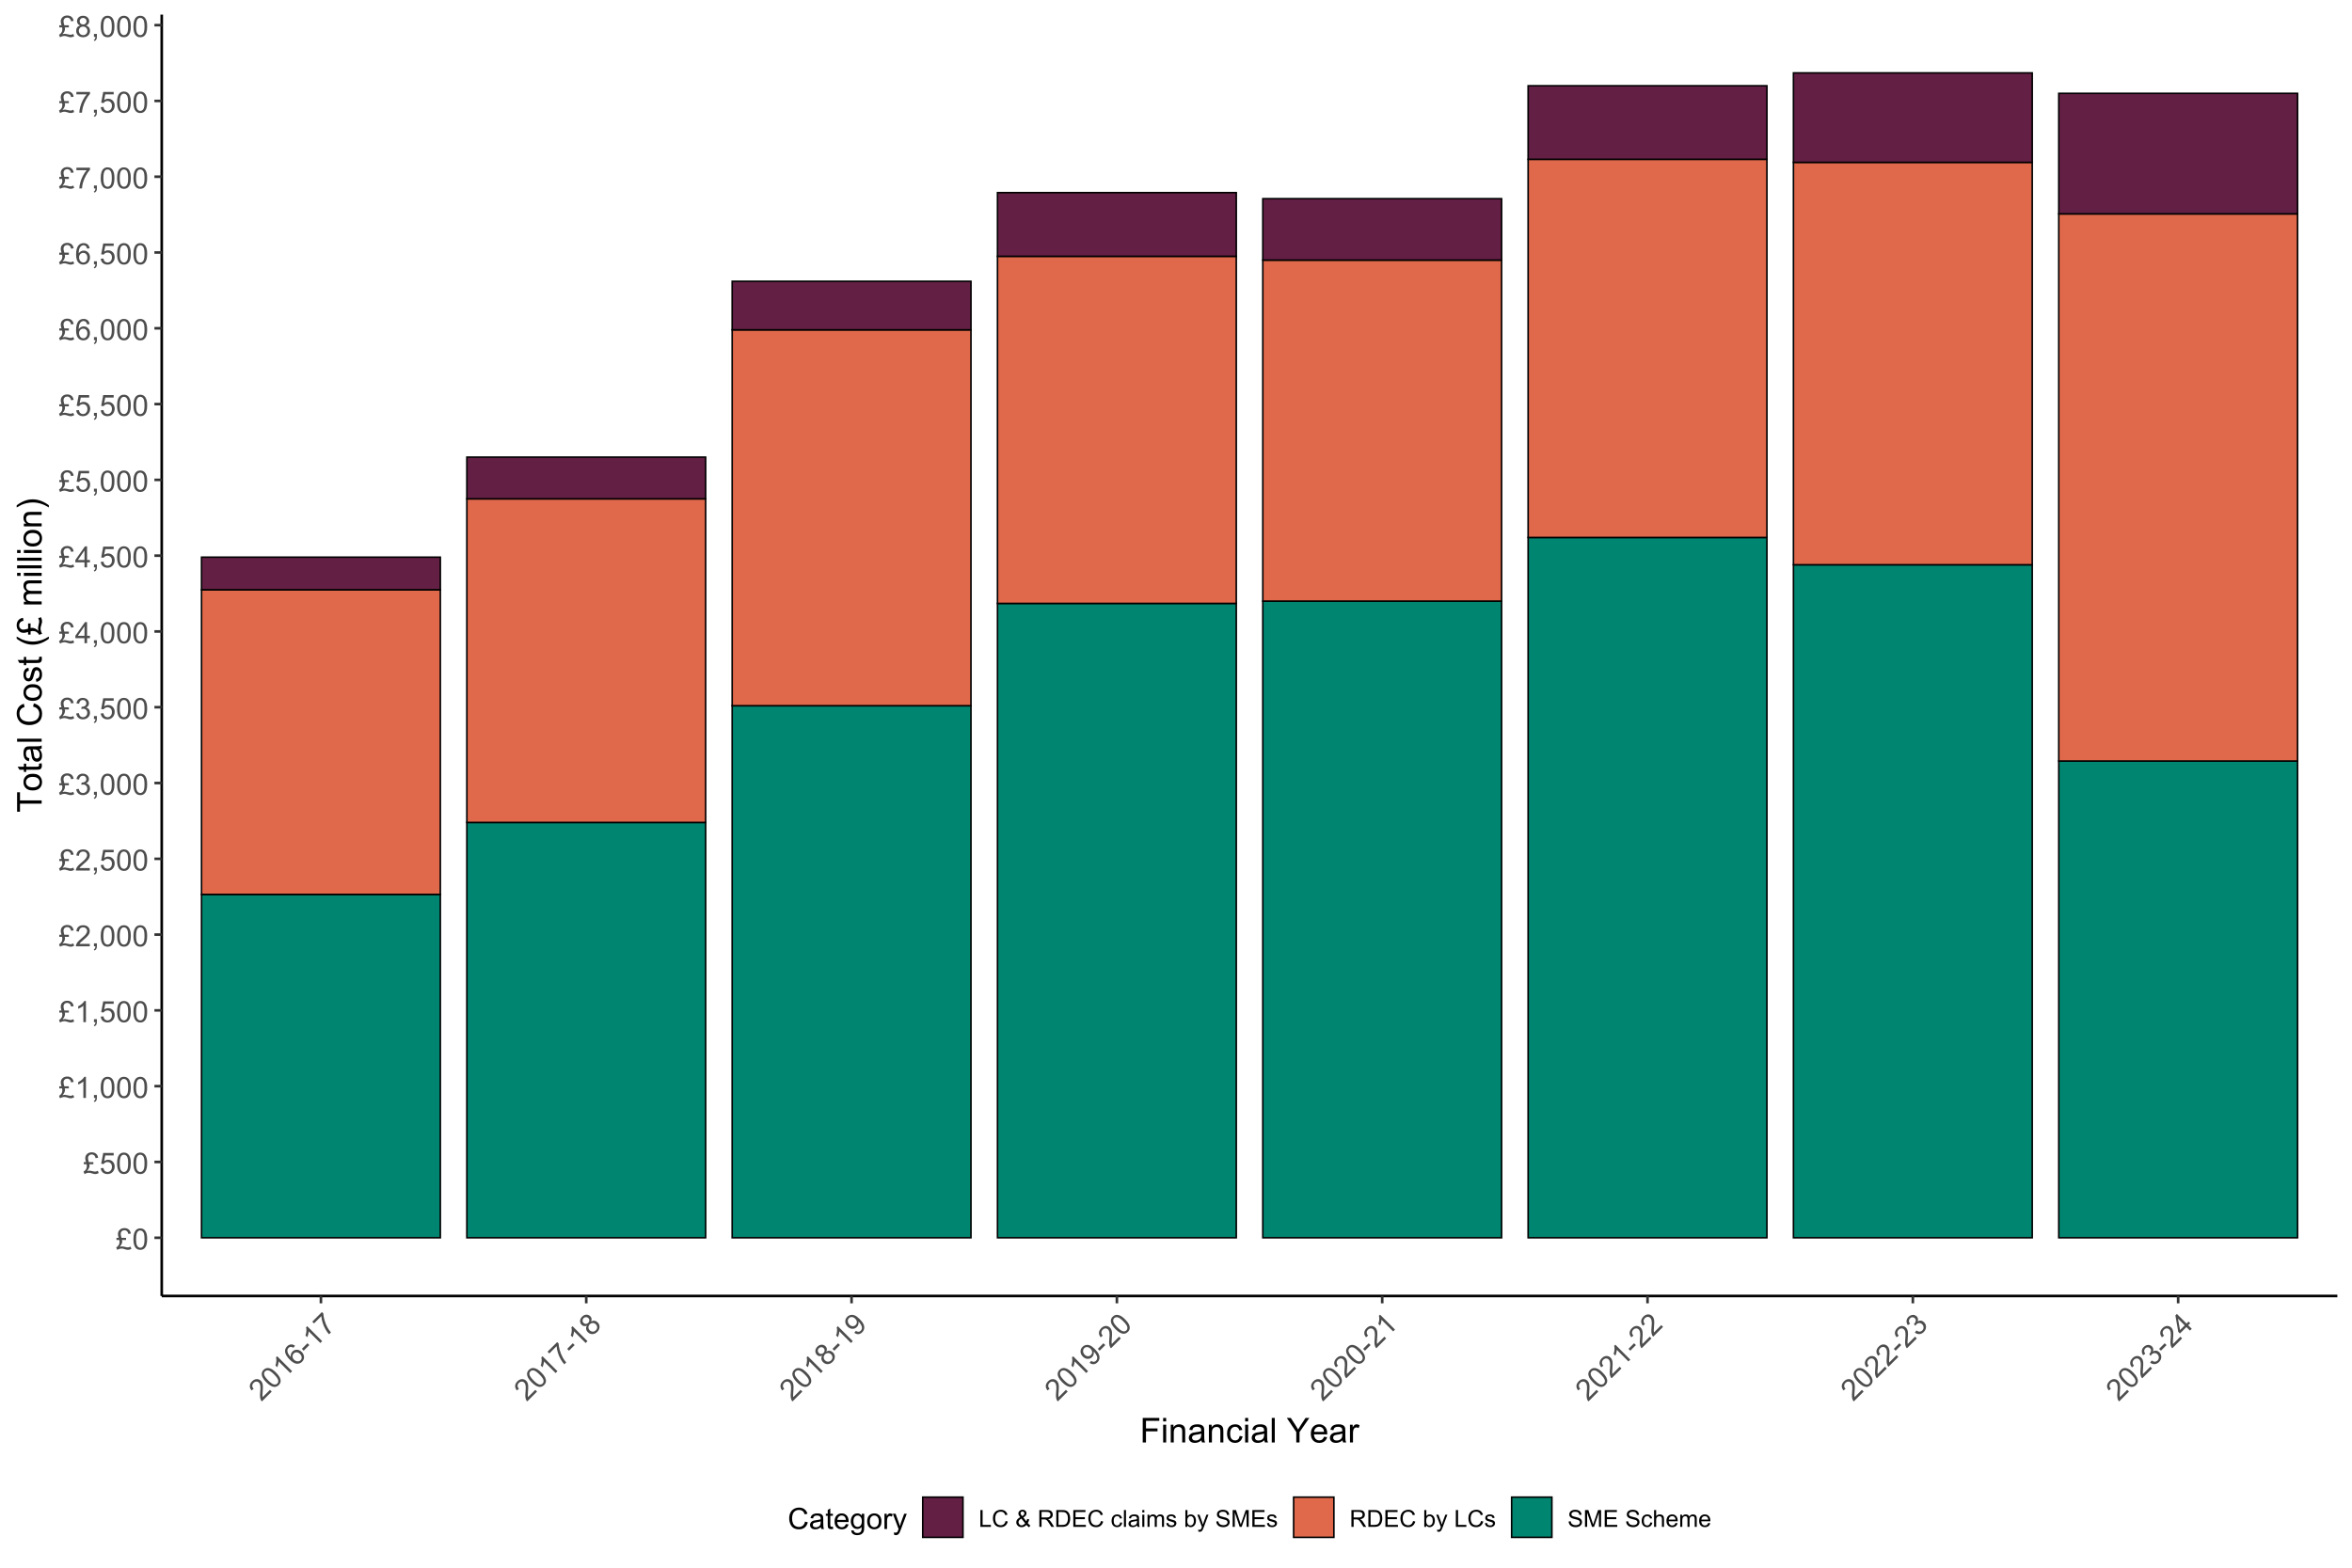
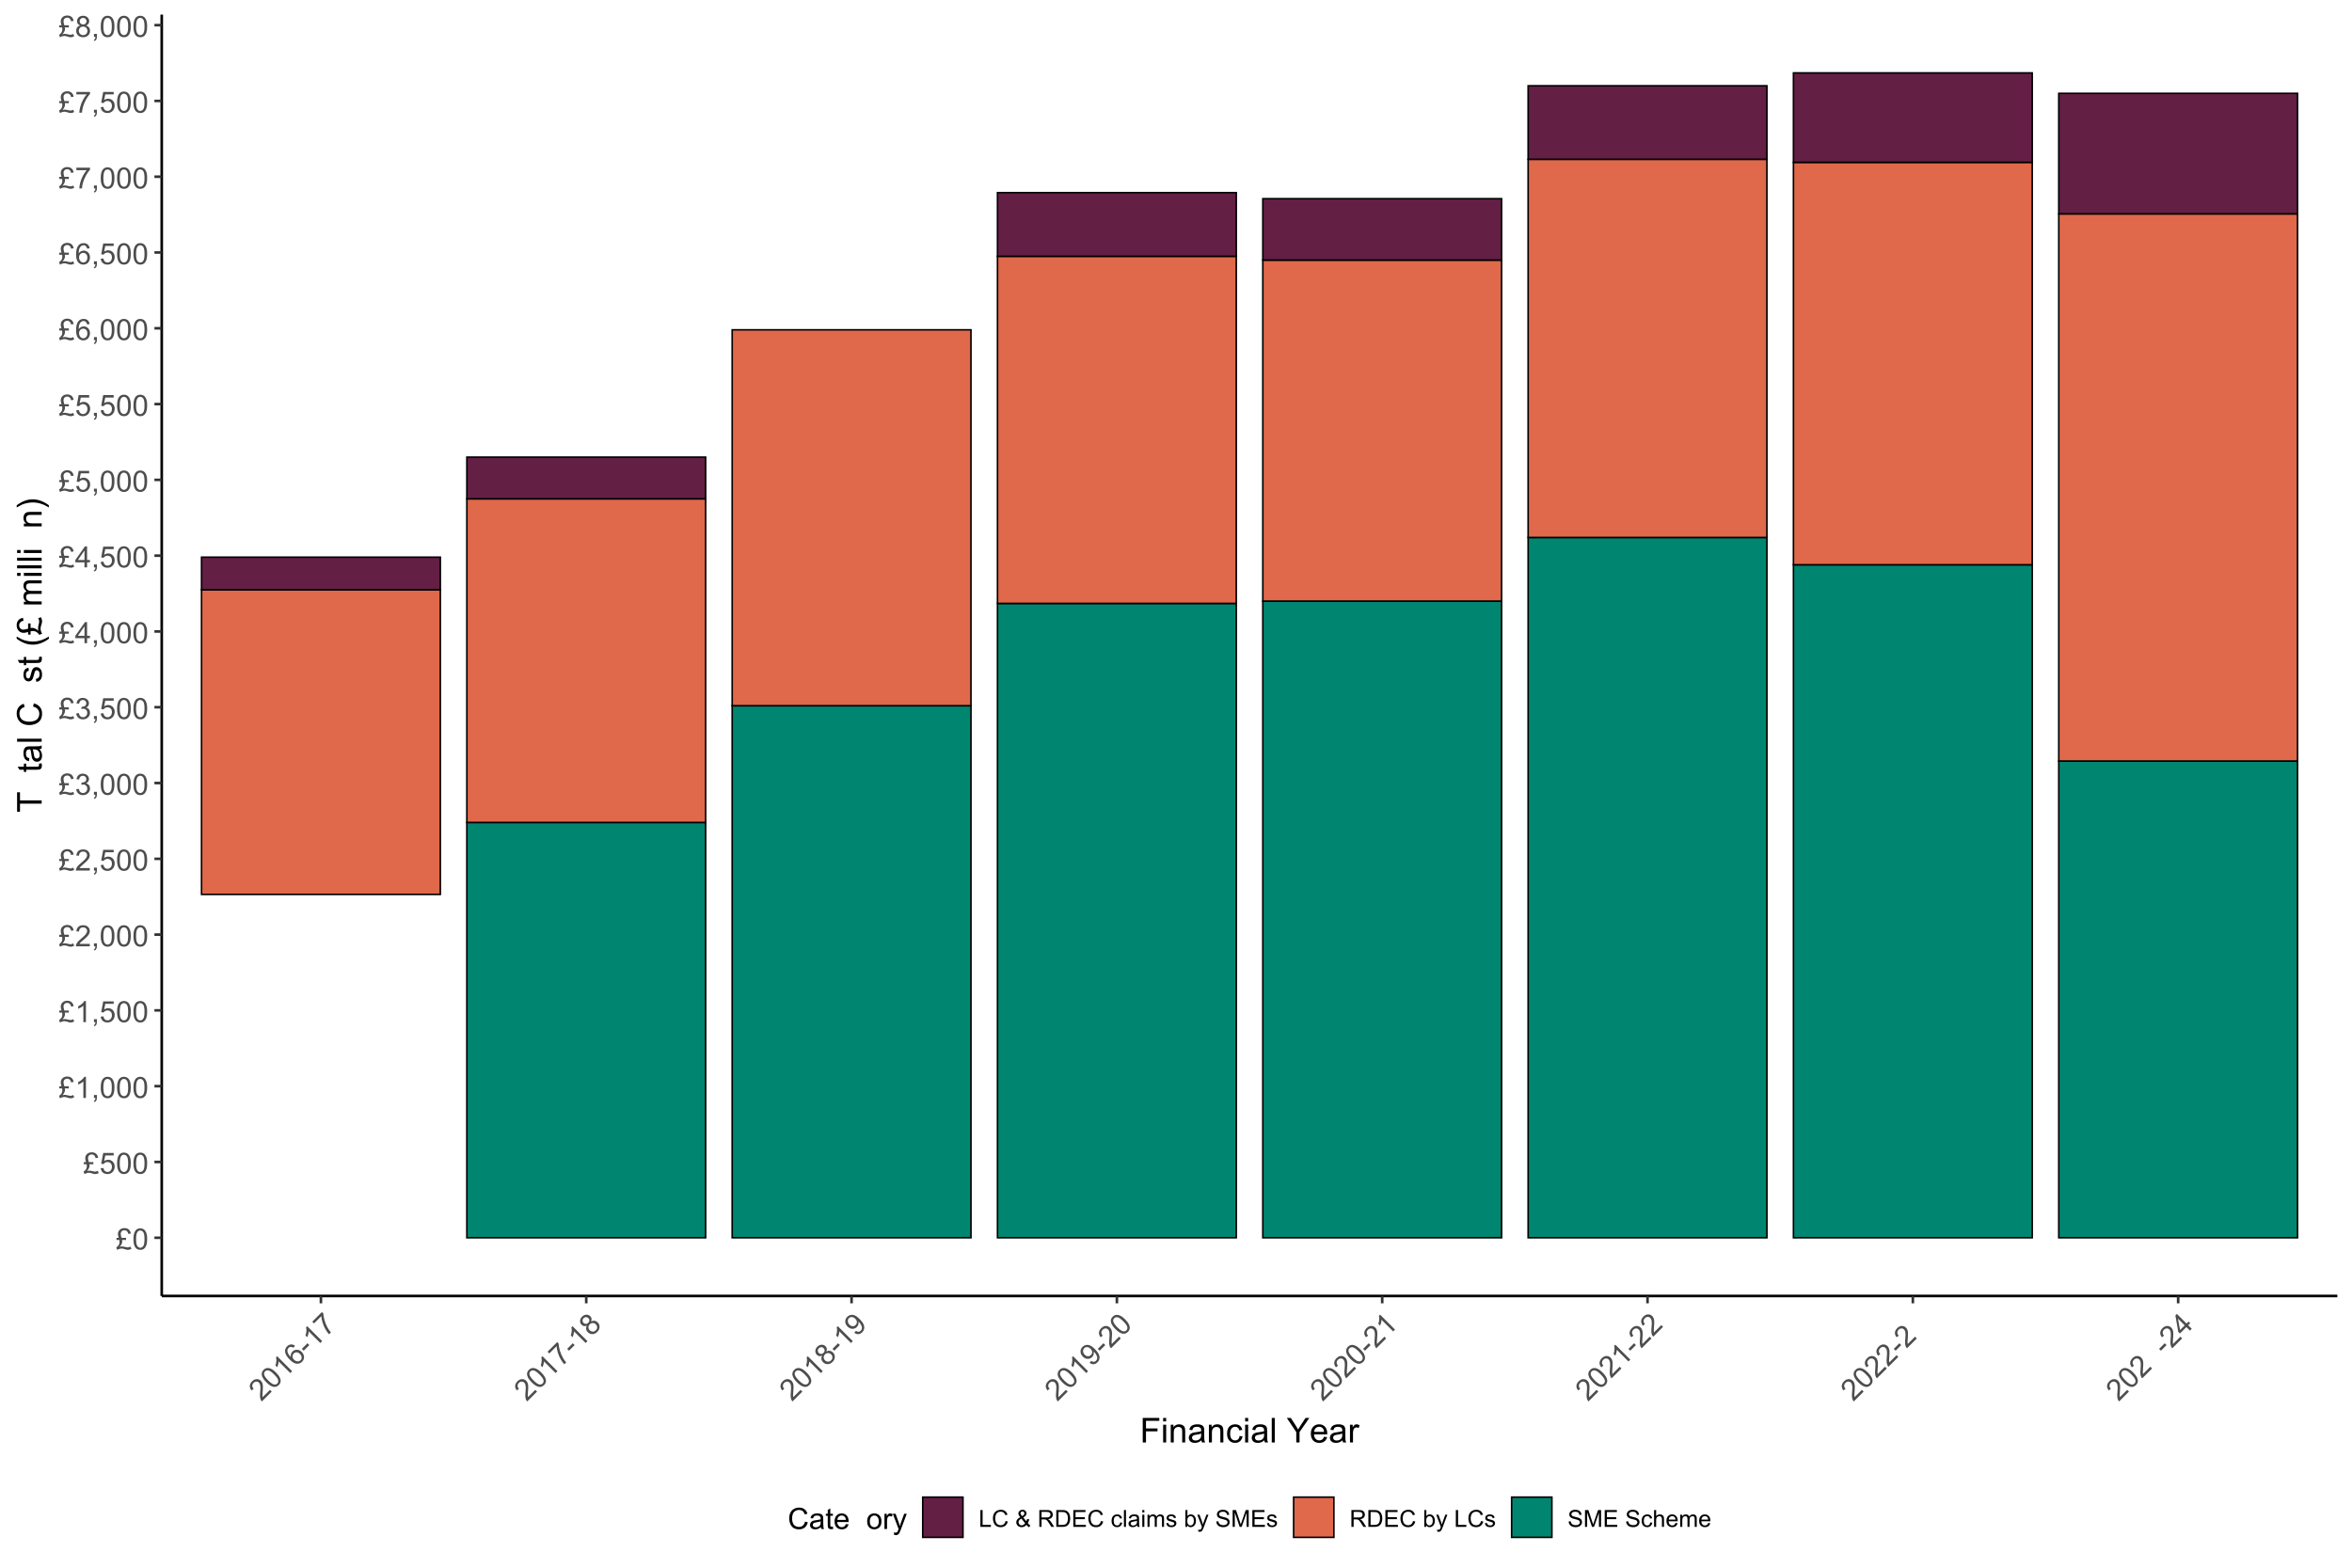
<svg xmlns="http://www.w3.org/2000/svg" xmlns:xlink="http://www.w3.org/1999/xlink" width="960" height="640" viewBox="0 0 960 640">
  <defs>
    <g>
      <g id="glyph-0-0">
        <path d="M 2.32 -4.742 L 4.164 -4.742 L 4.164 -3.875 L 2.5 -3.875 C 2.574 -3.699 2.613 -3.527 2.613 -3.359 C 2.613 -3.016 2.531 -2.656 2.371 -2.281 C 2.207 -1.898 1.941 -1.512 1.57 -1.117 C 1.879 -1.203 2.16 -1.246 2.414 -1.25 C 2.738 -1.246 3.102 -1.199 3.508 -1.102 C 4.18 -0.941 4.637 -0.859 4.875 -0.859 C 5.164 -0.859 5.539 -0.969 6 -1.188 L 6.34 -0.223 C 5.98 -0.07 5.703 0.031 5.504 0.078 C 5.309 0.125 5.109 0.148 4.914 0.148 C 4.75 0.148 4.586 0.129 4.418 0.102 C 4.312 0.078 4.059 0.008 3.66 -0.113 C 3.258 -0.238 3 -0.309 2.883 -0.336 C 2.699 -0.363 2.516 -0.383 2.332 -0.383 C 2.051 -0.383 1.75 -0.332 1.434 -0.234 C 1.113 -0.137 0.824 -0.004 0.562 0.164 L 0.156 -0.852 C 0.531 -1.055 0.852 -1.352 1.113 -1.738 C 1.375 -2.121 1.508 -2.59 1.508 -3.148 C 1.508 -3.383 1.473 -3.625 1.406 -3.875 L 0.258 -3.875 L 0.258 -4.742 L 1.16 -4.742 C 1.031 -5.176 0.949 -5.496 0.914 -5.699 C 0.879 -5.898 0.859 -6.094 0.859 -6.289 C 0.859 -7.098 1.16 -7.734 1.766 -8.191 C 2.246 -8.555 2.832 -8.734 3.523 -8.734 C 4.227 -8.734 4.812 -8.543 5.27 -8.152 C 5.73 -7.766 6.012 -7.219 6.117 -6.516 L 5.07 -6.359 C 5.008 -6.828 4.836 -7.195 4.543 -7.465 C 4.254 -7.734 3.902 -7.867 3.5 -7.867 C 3.062 -7.867 2.703 -7.73 2.418 -7.449 C 2.129 -7.172 1.984 -6.832 1.984 -6.438 C 1.984 -6.008 2.098 -5.438 2.32 -4.742 Z M 2.32 -4.742 " />
      </g>
      <g id="glyph-0-1">
        <path d="M 0.5 -4.234 C 0.5 -5.25 0.602 -6.07 0.812 -6.688 C 1.02 -7.309 1.332 -7.785 1.742 -8.121 C 2.156 -8.457 2.672 -8.625 3.297 -8.625 C 3.758 -8.625 4.164 -8.531 4.512 -8.348 C 4.859 -8.16 5.145 -7.895 5.375 -7.543 C 5.598 -7.195 5.777 -6.77 5.906 -6.266 C 6.035 -5.766 6.102 -5.086 6.102 -4.234 C 6.102 -3.227 5.996 -2.414 5.789 -1.797 C 5.582 -1.176 5.273 -0.699 4.859 -0.359 C 4.449 -0.023 3.926 0.148 3.297 0.148 C 2.469 0.148 1.82 -0.152 1.348 -0.742 C 0.781 -1.461 0.5 -2.621 0.5 -4.234 M 1.582 -4.234 C 1.582 -2.824 1.746 -1.887 2.078 -1.422 C 2.406 -0.953 2.812 -0.719 3.297 -0.719 C 3.781 -0.719 4.191 -0.953 4.52 -1.422 C 4.852 -1.891 5.016 -2.828 5.016 -4.234 C 5.016 -5.648 4.852 -6.59 4.52 -7.055 C 4.191 -7.52 3.781 -7.75 3.289 -7.75 C 2.801 -7.75 2.414 -7.547 2.125 -7.137 C 1.766 -6.613 1.582 -5.645 1.582 -4.234 Z M 1.582 -4.234 " />
      </g>
      <g id="glyph-0-2">
        <path d="M 0.5 -2.25 L 1.605 -2.344 C 1.688 -1.805 1.879 -1.398 2.176 -1.129 C 2.477 -0.855 2.836 -0.719 3.258 -0.719 C 3.766 -0.719 4.195 -0.91 4.547 -1.297 C 4.898 -1.676 5.074 -2.188 5.074 -2.82 C 5.074 -3.418 4.906 -3.895 4.566 -4.242 C 4.23 -4.59 3.785 -4.762 3.242 -4.766 C 2.898 -4.762 2.594 -4.688 2.32 -4.531 C 2.047 -4.379 1.832 -4.18 1.676 -3.93 L 0.688 -4.062 L 1.516 -8.473 L 5.789 -8.473 L 5.789 -7.465 L 2.359 -7.465 L 1.898 -5.156 C 2.414 -5.516 2.953 -5.695 3.523 -5.695 C 4.273 -5.695 4.906 -5.434 5.422 -4.914 C 5.938 -4.395 6.195 -3.727 6.195 -2.914 C 6.195 -2.133 5.965 -1.461 5.516 -0.898 C 4.961 -0.203 4.211 0.148 3.258 0.148 C 2.477 0.148 1.84 -0.074 1.344 -0.508 C 0.852 -0.945 0.57 -1.527 0.5 -2.25 Z M 0.5 -2.25 " />
      </g>
      <g id="glyph-0-3">
        <path d="M 4.469 0 L 3.414 0 L 3.414 -6.719 C 3.16 -6.477 2.828 -6.234 2.418 -5.992 C 2.004 -5.75 1.633 -5.57 1.305 -5.449 L 1.305 -6.469 C 1.895 -6.746 2.41 -7.082 2.852 -7.477 C 3.293 -7.871 3.605 -8.254 3.789 -8.625 L 4.469 -8.625 Z M 4.469 0 " />
      </g>
      <g id="glyph-0-4">
        <path d="M 1.066 0 L 1.066 -1.203 L 2.266 -1.203 L 2.266 0 C 2.266 0.441 2.188 0.797 2.031 1.07 C 1.875 1.34 1.629 1.551 1.289 1.699 L 0.996 1.25 C 1.219 1.148 1.383 1.008 1.488 0.816 C 1.594 0.629 1.652 0.355 1.664 0 Z M 1.066 0 " />
      </g>
      <g id="glyph-0-5">
        <path d="M 6.039 -1.016 L 6.039 0 L 0.363 0 C 0.355 -0.254 0.395 -0.5 0.484 -0.734 C 0.629 -1.117 0.863 -1.5 1.18 -1.875 C 1.5 -2.25 1.957 -2.684 2.562 -3.176 C 3.492 -3.941 4.125 -4.547 4.453 -4.996 C 4.781 -5.441 4.945 -5.867 4.945 -6.266 C 4.945 -6.68 4.797 -7.035 4.496 -7.32 C 4.199 -7.609 3.809 -7.75 3.328 -7.75 C 2.82 -7.75 2.414 -7.602 2.109 -7.297 C 1.805 -6.992 1.648 -6.57 1.648 -6.031 L 0.562 -6.141 C 0.637 -6.949 0.918 -7.566 1.398 -7.988 C 1.883 -8.414 2.535 -8.625 3.352 -8.625 C 4.176 -8.625 4.828 -8.398 5.309 -7.938 C 5.789 -7.484 6.031 -6.914 6.031 -6.242 C 6.031 -5.895 5.957 -5.559 5.82 -5.227 C 5.676 -4.895 5.445 -4.543 5.117 -4.18 C 4.793 -3.809 4.25 -3.305 3.492 -2.664 C 2.859 -2.133 2.453 -1.773 2.273 -1.586 C 2.094 -1.395 1.945 -1.203 1.828 -1.016 Z M 6.039 -1.016 " />
      </g>
      <g id="glyph-0-6">
        <path d="M 0.504 -2.266 L 1.559 -2.406 C 1.68 -1.812 1.887 -1.379 2.176 -1.117 C 2.469 -0.852 2.82 -0.719 3.242 -0.719 C 3.734 -0.719 4.156 -0.891 4.496 -1.234 C 4.84 -1.578 5.008 -2.004 5.008 -2.516 C 5.008 -2.996 4.852 -3.398 4.535 -3.711 C 4.219 -4.027 3.816 -4.184 3.328 -4.184 C 3.129 -4.184 2.879 -4.145 2.586 -4.066 L 2.703 -4.992 C 2.773 -4.984 2.828 -4.98 2.871 -4.98 C 3.32 -4.98 3.723 -5.098 4.086 -5.332 C 4.441 -5.566 4.621 -5.926 4.625 -6.414 C 4.621 -6.805 4.492 -7.121 4.23 -7.375 C 3.969 -7.629 3.629 -7.758 3.219 -7.758 C 2.805 -7.758 2.465 -7.629 2.191 -7.371 C 1.918 -7.113 1.742 -6.727 1.664 -6.211 L 0.609 -6.398 C 0.738 -7.105 1.031 -7.652 1.488 -8.043 C 1.945 -8.43 2.516 -8.625 3.195 -8.625 C 3.664 -8.625 4.094 -8.523 4.488 -8.324 C 4.883 -8.121 5.184 -7.848 5.395 -7.5 C 5.602 -7.152 5.707 -6.781 5.707 -6.391 C 5.707 -6.02 5.609 -5.684 5.406 -5.379 C 5.211 -5.074 4.914 -4.832 4.523 -4.652 C 5.031 -4.535 5.426 -4.293 5.707 -3.922 C 5.988 -3.555 6.129 -3.09 6.129 -2.539 C 6.129 -1.789 5.855 -1.152 5.309 -0.629 C 4.762 -0.109 4.07 0.152 3.234 0.152 C 2.48 0.152 1.855 -0.074 1.355 -0.523 C 0.859 -0.969 0.574 -1.555 0.504 -2.266 Z M 0.504 -2.266 " />
      </g>
      <g id="glyph-0-7">
        <path d="M 3.879 0 L 3.879 -2.055 L 0.152 -2.055 L 0.152 -3.023 L 4.07 -8.59 L 4.934 -8.59 L 4.934 -3.023 L 6.094 -3.023 L 6.094 -2.055 L 4.934 -2.055 L 4.934 0 L 3.879 0 M 3.879 -3.023 L 3.879 -6.898 L 1.188 -3.023 Z M 3.879 -3.023 " />
      </g>
      <g id="glyph-0-8">
        <path d="M 5.969 -6.484 L 4.922 -6.406 C 4.828 -6.816 4.695 -7.117 4.523 -7.305 C 4.238 -7.605 3.887 -7.758 3.469 -7.758 C 3.133 -7.758 2.836 -7.664 2.586 -7.477 C 2.25 -7.234 1.988 -6.879 1.797 -6.414 C 1.605 -5.949 1.508 -5.289 1.5 -4.43 C 1.754 -4.816 2.062 -5.102 2.43 -5.289 C 2.797 -5.477 3.184 -5.57 3.586 -5.57 C 4.289 -5.57 4.887 -5.312 5.383 -4.797 C 5.875 -4.277 6.125 -3.609 6.125 -2.789 C 6.125 -2.25 6.008 -1.75 5.773 -1.285 C 5.543 -0.824 5.223 -0.469 4.816 -0.223 C 4.41 0.023 3.949 0.148 3.434 0.148 C 2.555 0.148 1.836 -0.176 1.281 -0.824 C 0.727 -1.469 0.453 -2.535 0.453 -4.02 C 0.453 -5.68 0.758 -6.887 1.371 -7.641 C 1.906 -8.297 2.625 -8.625 3.531 -8.625 C 4.207 -8.625 4.762 -8.434 5.195 -8.055 C 5.625 -7.676 5.883 -7.156 5.969 -6.484 M 1.664 -2.781 C 1.664 -2.422 1.742 -2.07 1.895 -1.742 C 2.051 -1.406 2.266 -1.156 2.543 -0.98 C 2.82 -0.809 3.109 -0.719 3.414 -0.719 C 3.859 -0.719 4.242 -0.898 4.562 -1.258 C 4.883 -1.617 5.043 -2.105 5.047 -2.727 C 5.043 -3.316 4.887 -3.785 4.57 -4.129 C 4.254 -4.469 3.855 -4.641 3.375 -4.641 C 2.898 -4.641 2.492 -4.469 2.164 -4.129 C 1.828 -3.785 1.664 -3.336 1.664 -2.781 Z M 1.664 -2.781 " />
      </g>
      <g id="glyph-0-9">
        <path d="M 0.57 -7.465 L 0.57 -8.477 L 6.129 -8.477 L 6.129 -7.656 C 5.582 -7.074 5.039 -6.301 4.504 -5.336 C 3.965 -4.371 3.551 -3.383 3.258 -2.359 C 3.047 -1.641 2.914 -0.855 2.852 0 L 1.77 0 C 1.781 -0.676 1.914 -1.492 2.168 -2.449 C 2.422 -3.406 2.785 -4.328 3.262 -5.219 C 3.734 -6.105 4.238 -6.855 4.773 -7.465 Z M 0.57 -7.465 " />
      </g>
      <g id="glyph-0-10">
        <path d="M 2.121 -4.656 C 1.684 -4.816 1.359 -5.047 1.148 -5.344 C 0.938 -5.641 0.832 -5.996 0.832 -6.41 C 0.832 -7.035 1.059 -7.559 1.508 -7.984 C 1.953 -8.41 2.551 -8.625 3.297 -8.625 C 4.047 -8.625 4.652 -8.406 5.109 -7.973 C 5.566 -7.535 5.797 -7.004 5.797 -6.383 C 5.797 -5.98 5.691 -5.637 5.48 -5.34 C 5.273 -5.047 4.953 -4.816 4.531 -4.656 C 5.055 -4.484 5.457 -4.207 5.734 -3.828 C 6.008 -3.441 6.148 -2.984 6.148 -2.453 C 6.148 -1.719 5.887 -1.102 5.367 -0.602 C 4.848 -0.105 4.164 0.148 3.316 0.148 C 2.469 0.148 1.785 -0.105 1.266 -0.605 C 0.746 -1.109 0.484 -1.734 0.484 -2.484 C 0.484 -3.043 0.629 -3.512 0.91 -3.887 C 1.195 -4.266 1.598 -4.52 2.121 -4.656 M 1.91 -6.445 C 1.91 -6.039 2.039 -5.707 2.305 -5.449 C 2.562 -5.191 2.902 -5.062 3.32 -5.062 C 3.727 -5.062 4.062 -5.191 4.32 -5.445 C 4.582 -5.703 4.711 -6.016 4.711 -6.387 C 4.711 -6.773 4.578 -7.098 4.309 -7.363 C 4.043 -7.625 3.711 -7.758 3.312 -7.758 C 2.906 -7.758 2.574 -7.629 2.309 -7.371 C 2.043 -7.113 1.91 -6.805 1.91 -6.445 M 1.57 -2.477 C 1.57 -2.176 1.641 -1.887 1.785 -1.605 C 1.926 -1.324 2.141 -1.105 2.422 -0.953 C 2.703 -0.797 3.004 -0.719 3.328 -0.719 C 3.832 -0.719 4.25 -0.883 4.578 -1.207 C 4.906 -1.531 5.07 -1.941 5.07 -2.445 C 5.07 -2.949 4.898 -3.371 4.562 -3.703 C 4.223 -4.035 3.801 -4.203 3.293 -4.203 C 2.797 -4.203 2.387 -4.039 2.059 -3.711 C 1.734 -3.383 1.57 -2.969 1.57 -2.477 Z M 1.57 -2.477 " />
      </g>
      <g id="glyph-0-11">
        <path d="M 7.055 -3.012 L 8.191 -2.727 C 7.953 -1.789 7.523 -1.078 6.906 -0.59 C 6.285 -0.098 5.527 0.148 4.633 0.148 C 3.711 0.148 2.957 -0.043 2.375 -0.418 C 1.797 -0.797 1.355 -1.344 1.051 -2.055 C 0.75 -2.77 0.598 -3.539 0.598 -4.359 C 0.598 -5.254 0.77 -6.035 1.109 -6.699 C 1.453 -7.367 1.938 -7.871 2.57 -8.219 C 3.199 -8.562 3.895 -8.734 4.652 -8.734 C 5.512 -8.734 6.234 -8.516 6.82 -8.078 C 7.406 -7.641 7.812 -7.027 8.047 -6.234 L 6.926 -5.969 C 6.727 -6.594 6.438 -7.051 6.059 -7.336 C 5.68 -7.621 5.203 -7.766 4.629 -7.766 C 3.969 -7.766 3.418 -7.605 2.973 -7.289 C 2.531 -6.973 2.219 -6.547 2.039 -6.016 C 1.859 -5.48 1.77 -4.93 1.77 -4.367 C 1.77 -3.633 1.875 -2.996 2.09 -2.453 C 2.301 -1.906 2.633 -1.5 3.082 -1.23 C 3.531 -0.961 4.016 -0.828 4.539 -0.828 C 5.176 -0.828 5.715 -1.008 6.156 -1.375 C 6.598 -1.742 6.898 -2.289 7.055 -3.012 Z M 7.055 -3.012 " />
      </g>
      <g id="glyph-0-12">
        <path d="M 4.852 -0.766 C 4.461 -0.434 4.086 -0.199 3.723 -0.062 C 3.363 0.07 2.973 0.141 2.562 0.141 C 1.875 0.141 1.352 -0.027 0.984 -0.359 C 0.617 -0.695 0.434 -1.121 0.434 -1.641 C 0.434 -1.945 0.504 -2.223 0.641 -2.477 C 0.781 -2.727 0.961 -2.93 1.188 -3.082 C 1.41 -3.234 1.664 -3.348 1.945 -3.43 C 2.152 -3.48 2.465 -3.535 2.883 -3.586 C 3.734 -3.688 4.359 -3.809 4.766 -3.949 C 4.766 -4.094 4.77 -4.184 4.77 -4.227 C 4.77 -4.652 4.672 -4.957 4.469 -5.133 C 4.203 -5.371 3.801 -5.492 3.27 -5.492 C 2.773 -5.492 2.406 -5.402 2.172 -5.23 C 1.934 -5.055 1.758 -4.746 1.648 -4.305 L 0.617 -4.445 C 0.707 -4.887 0.863 -5.246 1.078 -5.516 C 1.293 -5.789 1.602 -5.996 2.008 -6.145 C 2.414 -6.289 2.887 -6.363 3.422 -6.363 C 3.953 -6.363 4.383 -6.301 4.719 -6.176 C 5.047 -6.051 5.293 -5.895 5.449 -5.703 C 5.605 -5.516 5.715 -5.273 5.777 -4.984 C 5.812 -4.805 5.828 -4.484 5.828 -4.016 L 5.828 -2.609 C 5.828 -1.629 5.852 -1.008 5.898 -0.746 C 5.941 -0.488 6.031 -0.238 6.164 0 L 5.062 0 C 4.953 -0.219 4.883 -0.477 4.852 -0.766 M 4.766 -3.125 C 4.379 -2.965 3.805 -2.832 3.039 -2.727 C 2.605 -2.66 2.301 -2.59 2.121 -2.516 C 1.941 -2.434 1.801 -2.32 1.703 -2.172 C 1.605 -2.02 1.559 -1.852 1.559 -1.672 C 1.559 -1.387 1.664 -1.152 1.879 -0.969 C 2.09 -0.781 2.402 -0.684 2.812 -0.688 C 3.219 -0.684 3.578 -0.773 3.898 -0.953 C 4.211 -1.129 4.445 -1.371 4.594 -1.68 C 4.707 -1.918 4.762 -2.27 4.766 -2.734 Z M 4.766 -3.125 " />
      </g>
      <g id="glyph-0-13">
        <path d="M 3.094 -0.945 L 3.246 -0.012 C 2.949 0.051 2.684 0.082 2.449 0.082 C 2.066 0.082 1.77 0.02 1.559 -0.102 C 1.348 -0.219 1.199 -0.379 1.113 -0.578 C 1.027 -0.773 0.984 -1.188 0.984 -1.82 L 0.984 -5.402 L 0.211 -5.402 L 0.211 -6.223 L 0.984 -6.223 L 0.984 -7.766 L 2.031 -8.398 L 2.031 -6.223 L 3.094 -6.223 L 3.094 -5.402 L 2.031 -5.402 L 2.031 -1.766 C 2.031 -1.461 2.051 -1.27 2.09 -1.184 C 2.125 -1.098 2.188 -1.027 2.27 -0.977 C 2.355 -0.926 2.473 -0.902 2.633 -0.902 C 2.75 -0.902 2.902 -0.914 3.094 -0.945 Z M 3.094 -0.945 " />
      </g>
      <g id="glyph-0-14">
        <path d="M 5.051 -2.004 L 6.141 -1.867 C 5.969 -1.23 5.648 -0.738 5.188 -0.387 C 4.719 -0.035 4.125 0.141 3.406 0.141 C 2.492 0.141 1.773 -0.141 1.238 -0.699 C 0.707 -1.262 0.438 -2.047 0.438 -3.059 C 0.438 -4.105 0.711 -4.918 1.25 -5.496 C 1.789 -6.074 2.484 -6.363 3.344 -6.363 C 4.18 -6.363 4.859 -6.078 5.383 -5.516 C 5.914 -4.945 6.176 -4.148 6.176 -3.125 C 6.176 -3.059 6.172 -2.965 6.172 -2.844 L 1.531 -2.844 C 1.566 -2.156 1.762 -1.633 2.109 -1.273 C 2.457 -0.906 2.891 -0.727 3.41 -0.727 C 3.797 -0.727 4.125 -0.828 4.398 -1.031 C 4.672 -1.234 4.891 -1.559 5.051 -2.004 M 1.586 -3.711 L 5.062 -3.711 C 5.016 -4.23 4.883 -4.625 4.664 -4.887 C 4.328 -5.293 3.891 -5.496 3.359 -5.496 C 2.871 -5.496 2.465 -5.332 2.137 -5.008 C 1.805 -4.684 1.625 -4.25 1.586 -3.711 Z M 1.586 -3.711 " />
      </g>
      <g id="glyph-0-15">
-         <path d="M 0.598 0.516 L 1.625 0.668 C 1.664 0.984 1.785 1.215 1.98 1.359 C 2.242 1.555 2.598 1.652 3.055 1.652 C 3.539 1.652 3.918 1.555 4.184 1.359 C 4.449 1.164 4.629 0.891 4.723 0.539 C 4.777 0.324 4.801 -0.129 4.797 -0.812 C 4.336 -0.273 3.762 0 3.078 0 C 2.219 0 1.559 -0.309 1.09 -0.926 C 0.621 -1.543 0.387 -2.281 0.387 -3.148 C 0.387 -3.738 0.492 -4.289 0.711 -4.789 C 0.922 -5.293 1.234 -5.68 1.645 -5.953 C 2.051 -6.227 2.531 -6.363 3.082 -6.363 C 3.816 -6.363 4.422 -6.066 4.898 -5.473 L 4.898 -6.223 L 5.871 -6.223 L 5.871 -0.844 C 5.871 0.125 5.773 0.812 5.574 1.215 C 5.379 1.621 5.066 1.938 4.637 2.172 C 4.211 2.406 3.684 2.523 3.059 2.523 C 2.316 2.523 1.719 2.359 1.258 2.023 C 0.805 1.691 0.582 1.188 0.598 0.516 M 1.469 -3.223 C 1.469 -2.406 1.633 -1.812 1.957 -1.438 C 2.281 -1.062 2.688 -0.875 3.176 -0.875 C 3.66 -0.875 4.066 -1.059 4.395 -1.434 C 4.723 -1.805 4.887 -2.391 4.887 -3.188 C 4.887 -3.949 4.719 -4.523 4.379 -4.91 C 4.043 -5.297 3.633 -5.492 3.156 -5.492 C 2.688 -5.492 2.289 -5.301 1.961 -4.918 C 1.633 -4.539 1.469 -3.973 1.469 -3.223 Z M 1.469 -3.223 " />
-       </g>
+         </g>
      <g id="glyph-0-16">
        <path d="M 0.398 -3.109 C 0.398 -4.262 0.719 -5.117 1.359 -5.672 C 1.895 -6.133 2.547 -6.363 3.316 -6.363 C 4.172 -6.363 4.871 -6.082 5.414 -5.523 C 5.957 -4.961 6.227 -4.188 6.227 -3.199 C 6.227 -2.398 6.109 -1.77 5.867 -1.309 C 5.629 -0.852 5.277 -0.492 4.82 -0.242 C 4.359 0.012 3.859 0.141 3.316 0.141 C 2.445 0.141 1.742 -0.141 1.203 -0.695 C 0.668 -1.254 0.398 -2.059 0.398 -3.109 M 1.484 -3.109 C 1.484 -2.312 1.656 -1.719 2.004 -1.32 C 2.352 -0.926 2.789 -0.727 3.316 -0.727 C 3.84 -0.727 4.273 -0.926 4.625 -1.324 C 4.969 -1.723 5.145 -2.328 5.145 -3.148 C 5.145 -3.914 4.969 -4.5 4.621 -4.895 C 4.27 -5.293 3.836 -5.492 3.316 -5.492 C 2.789 -5.492 2.352 -5.293 2.004 -4.898 C 1.656 -4.504 1.484 -3.906 1.484 -3.109 Z M 1.484 -3.109 " />
      </g>
      <g id="glyph-0-17">
        <path d="M 0.781 0 L 0.781 -6.223 L 1.727 -6.223 L 1.727 -5.281 C 1.969 -5.719 2.195 -6.012 2.398 -6.152 C 2.605 -6.293 2.828 -6.363 3.078 -6.363 C 3.43 -6.363 3.793 -6.25 4.16 -6.023 L 3.797 -5.047 C 3.539 -5.195 3.281 -5.273 3.023 -5.273 C 2.793 -5.273 2.586 -5.203 2.402 -5.066 C 2.219 -4.926 2.086 -4.734 2.008 -4.488 C 1.891 -4.113 1.836 -3.703 1.836 -3.258 L 1.836 0 Z M 0.781 0 " />
      </g>
      <g id="glyph-0-18">
        <path d="M 0.742 2.398 L 0.625 1.406 C 0.855 1.469 1.059 1.5 1.23 1.5 C 1.465 1.5 1.652 1.461 1.793 1.383 C 1.934 1.305 2.047 1.195 2.141 1.055 C 2.203 0.949 2.312 0.688 2.461 0.27 C 2.48 0.211 2.512 0.125 2.555 0.012 L 0.195 -6.223 L 1.328 -6.223 L 2.625 -2.617 C 2.793 -2.164 2.941 -1.68 3.078 -1.18 C 3.195 -1.66 3.34 -2.133 3.508 -2.594 L 4.84 -6.223 L 5.895 -6.223 L 3.527 0.105 C 3.273 0.789 3.078 1.258 2.938 1.516 C 2.746 1.863 2.531 2.121 2.289 2.281 C 2.047 2.445 1.758 2.523 1.422 2.523 C 1.219 2.523 0.992 2.48 0.742 2.398 Z M 0.742 2.398 " />
      </g>
      <g id="glyph-1-0">
        <path d="M 3.555 -4.988 L 4.273 -4.273 L 0.258 -0.258 C 0.07 -0.43 -0.07 -0.633 -0.176 -0.863 C -0.344 -1.238 -0.449 -1.672 -0.492 -2.16 C -0.531 -2.652 -0.512 -3.281 -0.434 -4.055 C -0.316 -5.258 -0.301 -6.133 -0.383 -6.68 C -0.469 -7.23 -0.652 -7.645 -0.934 -7.926 C -1.227 -8.223 -1.582 -8.363 -1.996 -8.355 C -2.41 -8.348 -2.789 -8.176 -3.129 -7.836 C -3.488 -7.477 -3.668 -7.082 -3.668 -6.648 C -3.668 -6.219 -3.477 -5.812 -3.098 -5.426 L -3.945 -4.738 C -4.465 -5.363 -4.703 -5.996 -4.66 -6.641 C -4.617 -7.281 -4.305 -7.891 -3.73 -8.469 C -3.145 -9.051 -2.523 -9.352 -1.859 -9.367 C -1.199 -9.383 -0.629 -9.152 -0.148 -8.676 C 0.094 -8.434 0.281 -8.145 0.418 -7.809 C 0.555 -7.477 0.637 -7.062 0.664 -6.574 C 0.695 -6.082 0.668 -5.344 0.586 -4.355 C 0.512 -3.531 0.48 -2.988 0.488 -2.727 C 0.492 -2.469 0.523 -2.227 0.574 -2.008 Z M 3.555 -4.988 " />
      </g>
      <g id="glyph-1-1">
        <path d="M -2.645 -3.348 C -3.363 -4.066 -3.867 -4.719 -4.156 -5.305 C -4.445 -5.891 -4.562 -6.445 -4.512 -6.977 C -4.457 -7.504 -4.207 -7.988 -3.766 -8.43 C -3.441 -8.758 -3.09 -8.977 -2.711 -9.094 C -2.336 -9.207 -1.941 -9.219 -1.535 -9.133 C -1.129 -9.047 -0.699 -8.871 -0.254 -8.609 C 0.191 -8.344 0.715 -7.91 1.316 -7.309 C 2.031 -6.598 2.531 -5.949 2.824 -5.363 C 3.113 -4.777 3.234 -4.223 3.184 -3.691 C 3.129 -3.16 2.883 -2.672 2.438 -2.23 C 1.852 -1.645 1.18 -1.395 0.426 -1.48 C -0.48 -1.586 -1.504 -2.207 -2.645 -3.348 M -1.875 -4.113 C -0.879 -3.117 -0.098 -2.57 0.465 -2.473 C 1.027 -2.375 1.48 -2.5 1.824 -2.844 C 2.164 -3.184 2.289 -3.637 2.191 -4.203 C 2.09 -4.77 1.547 -5.547 0.551 -6.543 C -0.449 -7.543 -1.23 -8.09 -1.793 -8.184 C -2.355 -8.281 -2.809 -8.152 -3.156 -7.805 C -3.5 -7.465 -3.629 -7.043 -3.543 -6.551 C -3.43 -5.922 -2.875 -5.113 -1.875 -4.113 Z M -1.875 -4.113 " />
      </g>
      <g id="glyph-1-2">
        <path d="M 3.16 -3.16 L 2.414 -2.414 L -2.336 -7.168 C -2.344 -6.816 -2.41 -6.41 -2.531 -5.949 C -2.648 -5.484 -2.781 -5.094 -2.93 -4.777 L -3.648 -5.496 C -3.43 -6.109 -3.301 -6.715 -3.27 -7.305 C -3.234 -7.895 -3.285 -8.387 -3.418 -8.781 L -2.938 -9.262 Z M 3.16 -3.16 " />
      </g>
      <g id="glyph-1-3">
        <path d="M -0.363 -8.809 L -1.047 -8.008 C -1.406 -8.234 -1.715 -8.355 -1.969 -8.363 C -2.383 -8.375 -2.738 -8.234 -3.031 -7.938 C -3.27 -7.699 -3.414 -7.426 -3.461 -7.113 C -3.523 -6.707 -3.457 -6.273 -3.266 -5.809 C -3.07 -5.344 -2.672 -4.805 -2.07 -4.191 C -2.164 -4.645 -2.148 -5.07 -2.023 -5.461 C -1.895 -5.852 -1.688 -6.191 -1.406 -6.477 C -0.906 -6.973 -0.301 -7.215 0.414 -7.195 C 1.129 -7.18 1.777 -6.883 2.359 -6.301 C 2.738 -5.922 3.012 -5.484 3.172 -4.992 C 3.336 -4.5 3.363 -4.023 3.25 -3.562 C 3.137 -3.102 2.895 -2.688 2.531 -2.324 C 1.91 -1.703 1.176 -1.426 0.324 -1.488 C -0.523 -1.555 -1.473 -2.113 -2.523 -3.16 C -3.695 -4.336 -4.332 -5.406 -4.434 -6.371 C -4.52 -7.215 -4.242 -7.957 -3.602 -8.598 C -3.121 -9.074 -2.598 -9.332 -2.023 -9.371 C -1.449 -9.406 -0.898 -9.219 -0.363 -8.809 M -0.793 -3.145 C -0.535 -2.887 -0.234 -2.695 0.109 -2.57 C 0.453 -2.445 0.785 -2.418 1.105 -2.492 C 1.422 -2.566 1.691 -2.711 1.906 -2.926 C 2.223 -3.238 2.363 -3.637 2.336 -4.117 C 2.309 -4.598 2.078 -5.059 1.641 -5.492 C 1.223 -5.914 0.777 -6.133 0.312 -6.152 C -0.152 -6.168 -0.555 -6.008 -0.895 -5.668 C -1.23 -5.332 -1.398 -4.926 -1.391 -4.449 C -1.383 -3.973 -1.184 -3.535 -0.793 -3.145 Z M -0.793 -3.145 " />
      </g>
      <g id="glyph-1-4">
        <path d="M -1.555 -2.094 L -2.305 -2.844 L -0.012 -5.133 L 0.738 -4.383 Z M -1.555 -2.094 " />
      </g>
      <g id="glyph-1-5">
        <path d="M -4.875 -5.68 L -5.594 -6.398 L -1.66 -10.328 L -1.082 -9.75 C -1.055 -8.949 -0.895 -8.02 -0.59 -6.957 C -0.289 -5.895 0.121 -4.902 0.633 -3.973 C 0.992 -3.316 1.453 -2.664 2.02 -2.02 L 1.25 -1.25 C 0.781 -1.738 0.297 -2.41 -0.199 -3.266 C -0.695 -4.121 -1.09 -5.031 -1.383 -5.996 C -1.676 -6.961 -1.848 -7.848 -1.902 -8.656 Z M -4.875 -5.68 " />
      </g>
      <g id="glyph-1-6">
        <path d="M -1.793 -4.793 C -2.215 -4.598 -2.609 -4.531 -2.965 -4.59 C -3.324 -4.652 -3.652 -4.828 -3.945 -5.121 C -4.387 -5.562 -4.598 -6.094 -4.582 -6.711 C -4.566 -7.332 -4.293 -7.902 -3.766 -8.43 C -3.234 -8.961 -2.656 -9.234 -2.023 -9.25 C -1.395 -9.266 -0.855 -9.051 -0.414 -8.609 C -0.133 -8.328 0.039 -8.008 0.098 -7.652 C 0.16 -7.297 0.098 -6.91 -0.09 -6.496 C 0.402 -6.746 0.883 -6.836 1.348 -6.758 C 1.812 -6.684 2.234 -6.457 2.609 -6.082 C 3.129 -5.562 3.383 -4.941 3.367 -4.223 C 3.355 -3.5 3.047 -2.84 2.449 -2.242 C 1.848 -1.641 1.188 -1.336 0.465 -1.324 C -0.258 -1.312 -0.883 -1.57 -1.414 -2.102 C -1.809 -2.496 -2.039 -2.926 -2.105 -3.395 C -2.172 -3.859 -2.066 -4.328 -1.793 -4.793 M -3.207 -5.91 C -2.918 -5.621 -2.594 -5.48 -2.227 -5.48 C -1.859 -5.484 -1.527 -5.633 -1.23 -5.93 C -0.941 -6.215 -0.797 -6.543 -0.797 -6.906 C -0.793 -7.27 -0.922 -7.586 -1.184 -7.848 C -1.457 -8.121 -1.781 -8.258 -2.16 -8.254 C -2.535 -8.25 -2.863 -8.109 -3.145 -7.828 C -3.43 -7.543 -3.574 -7.215 -3.578 -6.844 C -3.586 -6.473 -3.461 -6.164 -3.207 -5.91 M -0.641 -2.863 C -0.43 -2.648 -0.172 -2.496 0.125 -2.398 C 0.426 -2.297 0.73 -2.293 1.039 -2.383 C 1.348 -2.473 1.613 -2.633 1.844 -2.863 C 2.199 -3.219 2.379 -3.629 2.383 -4.09 C 2.387 -4.551 2.211 -4.957 1.855 -5.312 C 1.496 -5.672 1.082 -5.848 0.605 -5.844 C 0.133 -5.84 -0.281 -5.66 -0.641 -5.301 C -0.992 -4.949 -1.168 -4.543 -1.168 -4.078 C -1.164 -3.617 -0.988 -3.211 -0.641 -2.863 Z M -0.641 -2.863 " />
      </g>
      <g id="glyph-1-7">
        <path d="M -0.941 -1.867 L -0.289 -2.652 C 0.109 -2.375 0.469 -2.246 0.793 -2.266 C 1.113 -2.285 1.41 -2.43 1.68 -2.695 C 1.906 -2.926 2.055 -3.18 2.125 -3.457 C 2.191 -3.734 2.191 -4.016 2.129 -4.301 C 2.062 -4.59 1.918 -4.918 1.695 -5.289 C 1.473 -5.664 1.203 -6.004 0.895 -6.312 C 0.863 -6.348 0.812 -6.395 0.742 -6.461 C 0.828 -6.074 0.82 -5.676 0.707 -5.27 C 0.598 -4.863 0.391 -4.512 0.09 -4.211 C -0.41 -3.707 -1.02 -3.465 -1.73 -3.48 C -2.445 -3.496 -3.098 -3.805 -3.695 -4.398 C -4.312 -5.016 -4.625 -5.695 -4.637 -6.434 C -4.652 -7.172 -4.383 -7.812 -3.836 -8.359 C -3.441 -8.758 -2.973 -9.012 -2.434 -9.125 C -1.895 -9.238 -1.344 -9.184 -0.777 -8.961 C -0.215 -8.738 0.438 -8.254 1.184 -7.508 C 1.961 -6.73 2.496 -6.027 2.785 -5.402 C 3.078 -4.773 3.176 -4.172 3.086 -3.598 C 2.992 -3.023 2.723 -2.516 2.273 -2.066 C 1.801 -1.594 1.281 -1.336 0.715 -1.301 C 0.148 -1.262 -0.402 -1.453 -0.941 -1.867 M -0.566 -7.602 C -0.996 -8.031 -1.449 -8.258 -1.93 -8.281 C -2.406 -8.305 -2.809 -8.156 -3.129 -7.836 C -3.461 -7.504 -3.613 -7.078 -3.59 -6.562 C -3.562 -6.047 -3.336 -5.574 -2.906 -5.141 C -2.52 -4.754 -2.086 -4.559 -1.613 -4.551 C -1.137 -4.539 -0.727 -4.707 -0.387 -5.051 C -0.039 -5.395 0.121 -5.801 0.105 -6.266 C 0.086 -6.73 -0.141 -7.176 -0.566 -7.602 Z M -0.566 -7.602 " />
      </g>
      <g id="glyph-1-8">
-         <path d="M -1.246 -1.961 L -0.602 -2.805 C -0.094 -2.469 0.359 -2.309 0.75 -2.328 C 1.141 -2.348 1.484 -2.504 1.781 -2.801 C 2.133 -3.152 2.309 -3.57 2.305 -4.055 C 2.305 -4.539 2.125 -4.961 1.766 -5.32 C 1.422 -5.664 1.027 -5.832 0.582 -5.832 C 0.137 -5.832 -0.258 -5.656 -0.605 -5.312 C -0.746 -5.172 -0.895 -4.969 -1.047 -4.703 L -1.621 -5.441 C -1.566 -5.484 -1.523 -5.523 -1.492 -5.551 C -1.176 -5.871 -0.973 -6.238 -0.883 -6.656 C -0.793 -7.078 -0.922 -7.461 -1.27 -7.805 C -1.543 -8.078 -1.859 -8.215 -2.227 -8.207 C -2.59 -8.203 -2.918 -8.055 -3.211 -7.762 C -3.5 -7.469 -3.652 -7.137 -3.664 -6.762 C -3.672 -6.387 -3.523 -5.988 -3.215 -5.57 L -4.094 -4.957 C -4.504 -5.547 -4.684 -6.141 -4.633 -6.738 C -4.586 -7.336 -4.32 -7.875 -3.84 -8.355 C -3.508 -8.688 -3.133 -8.922 -2.711 -9.059 C -2.289 -9.195 -1.883 -9.215 -1.488 -9.117 C -1.098 -9.02 -0.762 -8.832 -0.484 -8.555 C -0.223 -8.293 -0.055 -7.984 0.02 -7.629 C 0.094 -7.27 0.059 -6.891 -0.09 -6.488 C 0.352 -6.766 0.801 -6.871 1.262 -6.809 C 1.723 -6.746 2.148 -6.52 2.539 -6.129 C 3.07 -5.598 3.328 -4.953 3.309 -4.199 C 3.289 -3.445 2.984 -2.77 2.395 -2.18 C 1.863 -1.645 1.262 -1.363 0.59 -1.328 C -0.078 -1.293 -0.691 -1.504 -1.246 -1.961 Z M -1.246 -1.961 " />
-       </g>
+         </g>
      <g id="glyph-1-9">
        <path d="M 2.742 -2.742 L 1.289 -4.195 L -1.348 -1.562 L -2.031 -2.246 L -3.195 -8.953 L -2.586 -9.562 L 1.352 -5.625 L 2.172 -6.445 L 2.855 -5.762 L 2.035 -4.941 L 3.488 -3.488 L 2.742 -2.742 M 0.605 -4.879 L -2.133 -7.621 L -1.297 -2.98 Z M 0.605 -4.879 " />
      </g>
      <g id="glyph-2-0">
        <path d="M 1.148 0 L 1.148 -10.023 L 7.91 -10.023 L 7.91 -8.84 L 2.477 -8.84 L 2.477 -5.734 L 7.18 -5.734 L 7.18 -4.555 L 2.477 -4.555 L 2.477 0 Z M 1.148 0 " />
      </g>
      <g id="glyph-2-1">
        <path d="M 0.93 -8.605 L 0.93 -10.023 L 2.16 -10.023 L 2.16 -8.605 L 0.93 -8.605 M 0.93 0 L 0.93 -7.258 L 2.16 -7.258 L 2.16 0 Z M 0.93 0 " />
      </g>
      <g id="glyph-2-2">
        <path d="M 0.922 0 L 0.922 -7.258 L 2.031 -7.258 L 2.031 -6.227 C 2.562 -7.023 3.332 -7.422 4.34 -7.422 C 4.777 -7.422 5.18 -7.344 5.547 -7.188 C 5.914 -7.031 6.188 -6.824 6.371 -6.57 C 6.555 -6.312 6.68 -6.012 6.754 -5.66 C 6.801 -5.434 6.82 -5.035 6.82 -4.465 L 6.82 0 L 5.594 0 L 5.594 -4.414 C 5.594 -4.918 5.543 -5.293 5.449 -5.539 C 5.352 -5.789 5.184 -5.988 4.938 -6.137 C 4.695 -6.285 4.41 -6.355 4.082 -6.359 C 3.559 -6.355 3.105 -6.191 2.723 -5.859 C 2.344 -5.527 2.152 -4.895 2.152 -3.965 L 2.152 0 Z M 0.922 0 " />
      </g>
      <g id="glyph-2-3">
        <path d="M 5.66 -0.895 C 5.203 -0.508 4.766 -0.234 4.344 -0.074 C 3.922 0.086 3.469 0.164 2.988 0.164 C 2.191 0.164 1.578 -0.031 1.148 -0.422 C 0.719 -0.809 0.508 -1.309 0.508 -1.914 C 0.508 -2.27 0.586 -2.594 0.75 -2.887 C 0.91 -3.184 1.121 -3.418 1.383 -3.594 C 1.645 -3.773 1.941 -3.906 2.27 -4 C 2.512 -4.062 2.875 -4.125 3.363 -4.184 C 4.355 -4.301 5.09 -4.445 5.559 -4.609 C 5.562 -4.777 5.562 -4.883 5.562 -4.93 C 5.562 -5.43 5.449 -5.781 5.215 -5.988 C 4.902 -6.266 4.434 -6.406 3.812 -6.406 C 3.234 -6.406 2.809 -6.305 2.531 -6.102 C 2.258 -5.898 2.055 -5.539 1.922 -5.023 L 0.719 -5.188 C 0.828 -5.703 1.008 -6.121 1.258 -6.438 C 1.508 -6.754 1.871 -6.996 2.344 -7.168 C 2.82 -7.34 3.367 -7.422 3.992 -7.422 C 4.613 -7.422 5.117 -7.352 5.504 -7.203 C 5.891 -7.059 6.176 -6.875 6.359 -6.656 C 6.539 -6.434 6.668 -6.156 6.742 -5.816 C 6.781 -5.609 6.801 -5.23 6.801 -4.684 L 6.801 -3.043 C 6.801 -1.898 6.828 -1.176 6.879 -0.871 C 6.934 -0.57 7.035 -0.277 7.191 0 L 5.906 0 C 5.777 -0.254 5.695 -0.555 5.66 -0.895 M 5.559 -3.645 C 5.109 -3.461 4.441 -3.305 3.547 -3.18 C 3.043 -3.105 2.684 -3.023 2.477 -2.934 C 2.266 -2.84 2.102 -2.707 1.988 -2.531 C 1.875 -2.355 1.82 -2.164 1.82 -1.949 C 1.82 -1.621 1.941 -1.348 2.191 -1.129 C 2.438 -0.91 2.805 -0.801 3.281 -0.801 C 3.754 -0.801 4.176 -0.902 4.547 -1.109 C 4.914 -1.316 5.188 -1.602 5.359 -1.961 C 5.492 -2.238 5.559 -2.648 5.559 -3.191 Z M 5.559 -3.645 " />
      </g>
      <g id="glyph-2-4">
        <path d="M 5.66 -2.66 L 6.871 -2.5 C 6.738 -1.668 6.398 -1.016 5.855 -0.543 C 5.309 -0.07 4.641 0.164 3.848 0.164 C 2.855 0.164 2.055 -0.16 1.453 -0.809 C 0.848 -1.461 0.547 -2.391 0.547 -3.602 C 0.547 -4.387 0.676 -5.07 0.938 -5.66 C 1.195 -6.246 1.59 -6.688 2.121 -6.984 C 2.652 -7.277 3.23 -7.422 3.855 -7.422 C 4.645 -7.422 5.289 -7.223 5.789 -6.824 C 6.293 -6.426 6.613 -5.859 6.754 -5.125 L 5.559 -4.941 C 5.445 -5.43 5.242 -5.797 4.953 -6.043 C 4.664 -6.289 4.312 -6.414 3.902 -6.414 C 3.285 -6.414 2.781 -6.191 2.391 -5.746 C 2.004 -5.301 1.812 -4.598 1.812 -3.637 C 1.812 -2.66 2 -1.953 2.371 -1.512 C 2.746 -1.07 3.234 -0.848 3.836 -0.848 C 4.316 -0.848 4.723 -0.996 5.047 -1.293 C 5.367 -1.59 5.574 -2.043 5.66 -2.66 Z M 5.66 -2.66 " />
      </g>
      <g id="glyph-2-5">
        <path d="M 0.895 0 L 0.895 -10.023 L 2.125 -10.023 L 2.125 0 Z M 0.895 0 " />
      </g>
      <g id="glyph-2-6">
</g>
      <g id="glyph-2-7">
        <path d="M 3.902 0 L 3.902 -4.246 L 0.039 -10.023 L 1.656 -10.023 L 3.629 -7 C 3.996 -6.434 4.336 -5.871 4.648 -5.305 C 4.949 -5.828 5.312 -6.418 5.742 -7.074 L 7.684 -10.023 L 9.227 -10.023 L 5.23 -4.246 L 5.23 0 Z M 3.902 0 " />
      </g>
      <g id="glyph-2-8">
        <path d="M 5.891 -2.336 L 7.164 -2.18 C 6.965 -1.438 6.594 -0.859 6.051 -0.453 C 5.508 -0.043 4.816 0.164 3.973 0.164 C 2.91 0.164 2.066 -0.164 1.445 -0.816 C 0.824 -1.473 0.512 -2.387 0.512 -3.57 C 0.512 -4.789 0.828 -5.738 1.457 -6.414 C 2.086 -7.086 2.902 -7.422 3.902 -7.422 C 4.875 -7.422 5.668 -7.094 6.281 -6.434 C 6.898 -5.773 7.203 -4.844 7.203 -3.645 C 7.203 -3.57 7.203 -3.461 7.199 -3.316 L 1.785 -3.316 C 1.828 -2.52 2.055 -1.906 2.461 -1.484 C 2.867 -1.059 3.371 -0.848 3.977 -0.848 C 4.43 -0.848 4.816 -0.965 5.133 -1.203 C 5.453 -1.441 5.707 -1.82 5.891 -2.336 M 1.852 -4.328 L 5.906 -4.328 C 5.852 -4.938 5.695 -5.395 5.441 -5.703 C 5.051 -6.176 4.543 -6.414 3.918 -6.414 C 3.352 -6.414 2.875 -6.223 2.492 -5.844 C 2.105 -5.465 1.895 -4.961 1.852 -4.328 Z M 1.852 -4.328 " />
      </g>
      <g id="glyph-2-9">
        <path d="M 0.91 0 L 0.91 -7.258 L 2.016 -7.258 L 2.016 -6.16 C 2.301 -6.676 2.559 -7.016 2.801 -7.18 C 3.039 -7.344 3.301 -7.422 3.59 -7.422 C 4.004 -7.422 4.426 -7.293 4.852 -7.027 L 4.43 -5.887 C 4.129 -6.062 3.828 -6.152 3.527 -6.152 C 3.258 -6.152 3.016 -6.07 2.805 -5.91 C 2.59 -5.746 2.438 -5.523 2.344 -5.234 C 2.207 -4.797 2.141 -4.32 2.141 -3.801 L 2.141 0 Z M 0.91 0 " />
      </g>
      <g id="glyph-3-0">
        <path d="M 0 -3.629 L -8.84 -3.629 L -8.84 -0.328 L -10.023 -0.328 L -10.023 -8.273 L -8.84 -8.273 L -8.84 -4.957 L 0 -4.957 Z M 0 -3.629 " />
      </g>
      <g id="glyph-3-1">
-         <path d="M -3.629 -0.465 C -4.973 -0.465 -5.969 -0.84 -6.617 -1.586 C -7.156 -2.211 -7.422 -2.973 -7.422 -3.871 C -7.422 -4.867 -7.098 -5.684 -6.441 -6.316 C -5.789 -6.949 -4.887 -7.266 -3.73 -7.266 C -2.797 -7.266 -2.062 -7.125 -1.527 -6.848 C -0.992 -6.566 -0.578 -6.156 -0.281 -5.621 C 0.016 -5.086 0.164 -4.504 0.164 -3.867 C 0.164 -2.852 -0.16 -2.031 -0.812 -1.406 C -1.465 -0.777 -2.402 -0.465 -3.629 -0.465 M -3.629 -1.73 C -2.699 -1.73 -2.004 -1.934 -1.543 -2.336 C -1.078 -2.742 -0.848 -3.254 -0.848 -3.867 C -0.848 -4.48 -1.078 -4.988 -1.543 -5.395 C -2.008 -5.801 -2.719 -6 -3.672 -6 C -4.57 -6 -5.25 -5.797 -5.711 -5.391 C -6.176 -4.98 -6.406 -4.477 -6.406 -3.871 C -6.406 -3.254 -6.176 -2.742 -5.715 -2.34 C -5.254 -1.934 -4.559 -1.73 -3.629 -1.73 Z M -3.629 -1.73 " />
-       </g>
+         </g>
      <g id="glyph-3-2">
        <path d="M -1.102 -3.609 L -0.012 -3.789 C 0.059 -3.441 0.098 -3.133 0.098 -2.859 C 0.098 -2.41 0.023 -2.062 -0.117 -1.82 C -0.258 -1.57 -0.441 -1.398 -0.672 -1.297 C -0.902 -1.199 -1.387 -1.148 -2.125 -1.148 L -6.305 -1.148 L -6.305 -0.246 L -7.258 -0.246 L -7.258 -1.148 L -9.059 -1.148 L -9.797 -2.371 L -7.258 -2.371 L -7.258 -3.609 L -6.305 -3.609 L -6.305 -2.371 L -2.059 -2.371 C -1.707 -2.371 -1.48 -2.395 -1.379 -2.438 C -1.281 -2.48 -1.199 -2.551 -1.141 -2.648 C -1.082 -2.746 -1.051 -2.887 -1.051 -3.07 C -1.051 -3.207 -1.07 -3.387 -1.102 -3.609 Z M -1.102 -3.609 " />
      </g>
      <g id="glyph-3-3">
        <path d="M -0.895 -5.66 C -0.508 -5.203 -0.234 -4.766 -0.074 -4.344 C 0.086 -3.922 0.164 -3.469 0.164 -2.988 C 0.164 -2.191 -0.031 -1.578 -0.422 -1.148 C -0.809 -0.719 -1.309 -0.508 -1.914 -0.508 C -2.27 -0.508 -2.594 -0.586 -2.887 -0.75 C -3.184 -0.91 -3.418 -1.121 -3.594 -1.383 C -3.773 -1.645 -3.906 -1.941 -4 -2.27 C -4.062 -2.512 -4.125 -2.875 -4.184 -3.363 C -4.301 -4.355 -4.445 -5.09 -4.609 -5.559 C -4.777 -5.562 -4.883 -5.562 -4.93 -5.562 C -5.43 -5.562 -5.781 -5.449 -5.988 -5.215 C -6.266 -4.902 -6.406 -4.434 -6.406 -3.816 C -6.406 -3.234 -6.305 -2.809 -6.102 -2.531 C -5.898 -2.258 -5.539 -2.055 -5.023 -1.922 L -5.188 -0.719 C -5.703 -0.828 -6.121 -1.008 -6.438 -1.258 C -6.754 -1.508 -6.996 -1.871 -7.168 -2.344 C -7.34 -2.82 -7.422 -3.367 -7.422 -3.992 C -7.422 -4.613 -7.352 -5.117 -7.203 -5.504 C -7.059 -5.891 -6.875 -6.176 -6.656 -6.359 C -6.434 -6.539 -6.156 -6.668 -5.816 -6.742 C -5.609 -6.781 -5.23 -6.801 -4.684 -6.801 L -3.043 -6.801 C -1.898 -6.801 -1.176 -6.828 -0.871 -6.879 C -0.57 -6.934 -0.277 -7.035 0 -7.191 L 0 -5.906 C -0.254 -5.777 -0.555 -5.695 -0.895 -5.66 M -3.645 -5.559 C -3.461 -5.109 -3.305 -4.441 -3.18 -3.547 C -3.105 -3.043 -3.023 -2.684 -2.934 -2.477 C -2.84 -2.266 -2.707 -2.102 -2.531 -1.988 C -2.355 -1.875 -2.164 -1.82 -1.949 -1.82 C -1.621 -1.82 -1.348 -1.941 -1.129 -2.191 C -0.91 -2.438 -0.801 -2.805 -0.801 -3.281 C -0.801 -3.754 -0.902 -4.176 -1.109 -4.547 C -1.316 -4.914 -1.602 -5.188 -1.961 -5.359 C -2.238 -5.492 -2.648 -5.559 -3.191 -5.559 Z M -3.645 -5.559 " />
      </g>
      <g id="glyph-3-4">
        <path d="M 0 -0.895 L -10.023 -0.895 L -10.023 -2.125 L 0 -2.125 Z M 0 -0.895 " />
      </g>
      <g id="glyph-3-5">
</g>
      <g id="glyph-3-6">
        <path d="M -3.512 -8.23 L -3.18 -9.555 C -2.09 -9.277 -1.258 -8.777 -0.688 -8.055 C -0.113 -7.332 0.172 -6.449 0.172 -5.406 C 0.172 -4.328 -0.051 -3.449 -0.488 -2.773 C -0.93 -2.094 -1.566 -1.582 -2.398 -1.227 C -3.234 -0.875 -4.129 -0.695 -5.086 -0.699 C -6.129 -0.695 -7.039 -0.898 -7.816 -1.297 C -8.594 -1.695 -9.184 -2.262 -9.586 -2.996 C -9.992 -3.734 -10.191 -4.543 -10.191 -5.43 C -10.191 -6.43 -9.938 -7.273 -9.426 -7.957 C -8.918 -8.641 -8.199 -9.117 -7.273 -9.387 L -6.965 -8.078 C -7.695 -7.848 -8.227 -7.512 -8.559 -7.07 C -8.891 -6.625 -9.059 -6.07 -9.059 -5.402 C -9.059 -4.629 -8.875 -3.988 -8.504 -3.469 C -8.133 -2.953 -7.641 -2.59 -7.016 -2.379 C -6.395 -2.168 -5.754 -2.066 -5.094 -2.066 C -4.242 -2.066 -3.496 -2.188 -2.859 -2.438 C -2.227 -2.684 -1.75 -3.07 -1.434 -3.594 C -1.121 -4.121 -0.965 -4.688 -0.965 -5.297 C -0.965 -6.039 -1.18 -6.668 -1.605 -7.184 C -2.035 -7.699 -2.672 -8.047 -3.512 -8.23 Z M -3.512 -8.23 " />
      </g>
      <g id="glyph-3-7">
        <path d="M -2.168 -0.43 L -2.359 -1.648 C -1.871 -1.715 -1.496 -1.906 -1.238 -2.219 C -0.977 -2.531 -0.848 -2.965 -0.848 -3.527 C -0.848 -4.094 -0.961 -4.512 -1.191 -4.785 C -1.422 -5.059 -1.691 -5.195 -2.004 -5.195 C -2.281 -5.195 -2.5 -5.074 -2.66 -4.832 C -2.77 -4.664 -2.906 -4.246 -3.078 -3.574 C -3.305 -2.672 -3.5 -2.047 -3.668 -1.699 C -3.832 -1.352 -4.062 -1.086 -4.359 -0.906 C -4.652 -0.727 -4.977 -0.637 -5.332 -0.637 C -5.656 -0.637 -5.957 -0.711 -6.23 -0.859 C -6.508 -1.008 -6.734 -1.207 -6.918 -1.465 C -7.059 -1.656 -7.18 -1.914 -7.277 -2.246 C -7.375 -2.574 -7.422 -2.93 -7.422 -3.309 C -7.422 -3.879 -7.344 -4.379 -7.18 -4.809 C -7.016 -5.238 -6.793 -5.559 -6.512 -5.762 C -6.23 -5.969 -5.855 -6.109 -5.387 -6.188 L -5.223 -4.984 C -5.598 -4.93 -5.887 -4.77 -6.098 -4.508 C -6.309 -4.246 -6.414 -3.875 -6.414 -3.398 C -6.414 -2.832 -6.32 -2.43 -6.133 -2.188 C -5.945 -1.945 -5.727 -1.824 -5.477 -1.824 C -5.316 -1.824 -5.172 -1.875 -5.047 -1.977 C -4.914 -2.074 -4.805 -2.234 -4.719 -2.449 C -4.672 -2.57 -4.566 -2.934 -4.402 -3.535 C -4.172 -4.406 -3.98 -5.012 -3.832 -5.355 C -3.684 -5.699 -3.469 -5.969 -3.184 -6.164 C -2.902 -6.363 -2.551 -6.461 -2.133 -6.461 C -1.723 -6.461 -1.336 -6.34 -0.973 -6.102 C -0.613 -5.863 -0.332 -5.516 -0.133 -5.066 C 0.066 -4.613 0.164 -4.105 0.164 -3.535 C 0.164 -2.59 -0.031 -1.871 -0.422 -1.379 C -0.816 -0.883 -1.398 -0.566 -2.168 -0.43 Z M -2.168 -0.43 " />
      </g>
      <g id="glyph-3-8">
        <path d="M 2.945 -3.273 C 2.09 -2.594 1.086 -2.02 -0.062 -1.551 C -1.211 -1.082 -2.398 -0.848 -3.629 -0.848 C -4.715 -0.848 -5.754 -1.023 -6.746 -1.375 C -7.898 -1.785 -9.047 -2.418 -10.191 -3.273 L -10.191 -4.156 C -9.246 -3.605 -8.566 -3.242 -8.164 -3.062 C -7.531 -2.785 -6.875 -2.566 -6.195 -2.406 C -5.34 -2.211 -4.484 -2.113 -3.625 -2.113 C -1.43 -2.113 0.758 -2.793 2.945 -4.156 Z M 2.945 -3.273 " />
      </g>
      <g id="glyph-3-9">
        <path d="M -5.531 -2.707 L -5.531 -4.859 L -4.52 -4.859 L -4.52 -2.918 C -4.316 -3.004 -4.117 -3.051 -3.918 -3.051 C -3.52 -3.047 -3.102 -2.953 -2.66 -2.766 C -2.219 -2.574 -1.766 -2.266 -1.305 -1.832 C -1.406 -2.191 -1.457 -2.52 -1.457 -2.816 C -1.457 -3.195 -1.398 -3.621 -1.285 -4.094 C -1.098 -4.879 -1.004 -5.41 -1.004 -5.688 C -1.004 -6.023 -1.133 -6.461 -1.387 -7 L -0.258 -7.398 C -0.082 -6.977 0.035 -6.652 0.09 -6.422 C 0.145 -6.191 0.172 -5.965 0.172 -5.734 C 0.172 -5.543 0.152 -5.352 0.117 -5.156 C 0.094 -5.031 0.012 -4.734 -0.133 -4.27 C -0.277 -3.801 -0.363 -3.5 -0.391 -3.363 C -0.426 -3.148 -0.445 -2.934 -0.445 -2.719 C -0.445 -2.391 -0.387 -2.043 -0.273 -1.672 C -0.16 -1.301 -0.004 -0.961 0.191 -0.656 L -0.992 -0.184 C -1.234 -0.621 -1.578 -0.992 -2.027 -1.301 C -2.477 -1.605 -3.023 -1.758 -3.672 -1.758 C -3.949 -1.758 -4.23 -1.719 -4.52 -1.641 L -4.52 -0.301 L -5.531 -0.301 L -5.531 -1.355 C -6.039 -1.203 -6.414 -1.109 -6.648 -1.066 C -6.883 -1.027 -7.113 -1.004 -7.336 -1.004 C -8.281 -1.004 -9.023 -1.355 -9.555 -2.059 C -9.98 -2.621 -10.191 -3.305 -10.191 -4.109 C -10.191 -4.934 -9.965 -5.613 -9.512 -6.148 C -9.059 -6.684 -8.422 -7.016 -7.602 -7.137 L -7.418 -5.914 C -7.965 -5.844 -8.395 -5.641 -8.711 -5.301 C -9.023 -4.961 -9.18 -4.555 -9.18 -4.082 C -9.18 -3.574 -9.02 -3.156 -8.691 -2.82 C -8.367 -2.484 -7.973 -2.316 -7.512 -2.316 C -7.008 -2.316 -6.348 -2.449 -5.531 -2.707 Z M -5.531 -2.707 " />
      </g>
      <g id="glyph-3-10">
        <path d="M 0 -0.922 L -7.258 -0.922 L -7.258 -2.023 L -6.242 -2.023 C -6.598 -2.25 -6.883 -2.555 -7.098 -2.934 C -7.316 -3.312 -7.422 -3.742 -7.422 -4.227 C -7.422 -4.762 -7.312 -5.203 -7.09 -5.547 C -6.867 -5.891 -6.555 -6.133 -6.152 -6.273 C -7 -6.848 -7.422 -7.598 -7.422 -8.516 C -7.422 -9.238 -7.223 -9.793 -6.824 -10.18 C -6.426 -10.566 -5.812 -10.758 -4.984 -10.758 L 0 -10.758 L 0 -9.535 L -4.574 -9.535 C -5.066 -9.535 -5.418 -9.496 -5.637 -9.418 C -5.852 -9.336 -6.027 -9.191 -6.16 -8.984 C -6.293 -8.773 -6.355 -8.527 -6.355 -8.242 C -6.355 -7.734 -6.188 -7.309 -5.848 -6.973 C -5.508 -6.637 -4.965 -6.469 -4.219 -6.469 L 0 -6.469 L 0 -5.234 L -4.719 -5.234 C -5.262 -5.234 -5.672 -5.137 -5.945 -4.938 C -6.219 -4.734 -6.355 -4.406 -6.359 -3.953 C -6.355 -3.605 -6.266 -3.285 -6.086 -2.992 C -5.902 -2.695 -5.637 -2.484 -5.285 -2.352 C -4.934 -2.219 -4.426 -2.152 -3.766 -2.152 L 0 -2.152 Z M 0 -0.922 " />
      </g>
      <g id="glyph-3-11">
        <path d="M -8.605 -0.93 L -10.023 -0.93 L -10.023 -2.16 L -8.605 -2.16 L -8.605 -0.93 M 0 -0.93 L -7.258 -0.93 L -7.258 -2.16 L 0 -2.16 Z M 0 -0.93 " />
      </g>
      <g id="glyph-3-12">
        <path d="M 0 -0.922 L -7.258 -0.922 L -7.258 -2.031 L -6.227 -2.031 C -7.023 -2.562 -7.422 -3.332 -7.422 -4.34 C -7.422 -4.777 -7.344 -5.18 -7.188 -5.547 C -7.031 -5.914 -6.824 -6.188 -6.57 -6.371 C -6.312 -6.555 -6.012 -6.68 -5.66 -6.754 C -5.434 -6.801 -5.035 -6.82 -4.465 -6.82 L 0 -6.82 L 0 -5.594 L -4.414 -5.594 C -4.918 -5.594 -5.293 -5.543 -5.539 -5.449 C -5.789 -5.352 -5.988 -5.184 -6.137 -4.938 C -6.285 -4.695 -6.355 -4.41 -6.359 -4.082 C -6.355 -3.559 -6.191 -3.105 -5.859 -2.723 C -5.527 -2.344 -4.895 -2.152 -3.965 -2.152 L 0 -2.152 Z M 0 -0.922 " />
      </g>
      <g id="glyph-3-13">
        <path d="M 2.945 -1.73 L 2.945 -0.848 C 0.758 -2.211 -1.43 -2.891 -3.625 -2.891 C -4.48 -2.891 -5.328 -2.793 -6.172 -2.598 C -6.855 -2.441 -7.512 -2.227 -8.141 -1.949 C -8.551 -1.77 -9.234 -1.402 -10.191 -0.848 L -10.191 -1.73 C -9.047 -2.586 -7.898 -3.219 -6.746 -3.629 C -5.754 -3.98 -4.715 -4.156 -3.629 -4.156 C -2.398 -4.156 -1.211 -3.922 -0.062 -3.449 C 1.086 -2.977 2.09 -2.402 2.945 -1.73 Z M 2.945 -1.73 " />
      </g>
      <g id="glyph-4-0">
        <path d="M 0.703 0 L 0.703 -6.871 L 1.613 -6.871 L 1.613 -0.812 L 4.996 -0.812 L 4.996 0 Z M 0.703 0 " />
      </g>
      <g id="glyph-4-1">
        <path d="M 5.645 -2.41 L 6.555 -2.18 C 6.363 -1.434 6.02 -0.863 5.523 -0.473 C 5.027 -0.078 4.422 0.117 3.707 0.117 C 2.969 0.117 2.363 -0.035 1.902 -0.336 C 1.438 -0.637 1.082 -1.074 0.84 -1.645 C 0.598 -2.219 0.477 -2.832 0.477 -3.488 C 0.477 -4.203 0.613 -4.828 0.887 -5.359 C 1.16 -5.895 1.551 -6.297 2.055 -6.574 C 2.559 -6.852 3.117 -6.988 3.723 -6.988 C 4.41 -6.988 4.988 -6.812 5.457 -6.465 C 5.926 -6.113 6.25 -5.621 6.438 -4.988 L 5.539 -4.777 C 5.383 -5.277 5.148 -5.641 4.848 -5.867 C 4.543 -6.098 4.164 -6.211 3.703 -6.211 C 3.176 -6.211 2.734 -6.086 2.379 -5.832 C 2.023 -5.578 1.773 -5.238 1.633 -4.812 C 1.488 -4.387 1.414 -3.945 1.414 -3.492 C 1.414 -2.906 1.5 -2.398 1.672 -1.961 C 1.84 -1.527 2.105 -1.199 2.465 -0.984 C 2.824 -0.77 3.215 -0.66 3.633 -0.66 C 4.141 -0.66 4.574 -0.809 4.926 -1.102 C 5.281 -1.395 5.52 -1.832 5.645 -2.41 Z M 5.645 -2.41 " />
      </g>
      <g id="glyph-4-2">
</g>
      <g id="glyph-4-3">
        <path d="M 4.562 -0.812 C 4.281 -0.5 3.98 -0.27 3.652 -0.113 C 3.324 0.039 2.969 0.117 2.586 0.117 C 1.883 0.117 1.328 -0.121 0.914 -0.594 C 0.578 -0.984 0.414 -1.414 0.414 -1.895 C 0.414 -2.32 0.551 -2.703 0.824 -3.043 C 1.098 -3.387 1.504 -3.688 2.047 -3.945 C 1.738 -4.305 1.531 -4.594 1.43 -4.812 C 1.328 -5.035 1.273 -5.25 1.273 -5.457 C 1.273 -5.867 1.438 -6.227 1.762 -6.531 C 2.082 -6.836 2.492 -6.988 2.98 -6.988 C 3.449 -6.988 3.832 -6.844 4.133 -6.559 C 4.43 -6.27 4.578 -5.926 4.578 -5.523 C 4.578 -4.867 4.148 -4.312 3.281 -3.848 L 4.516 -2.277 C 4.656 -2.555 4.766 -2.871 4.844 -3.234 L 5.719 -3.047 C 5.57 -2.445 5.367 -1.953 5.109 -1.566 C 5.426 -1.148 5.781 -0.797 6.184 -0.512 L 5.617 0.16 C 5.273 -0.059 4.922 -0.383 4.562 -0.812 M 2.844 -4.391 C 3.211 -4.609 3.449 -4.797 3.555 -4.961 C 3.664 -5.121 3.719 -5.301 3.719 -5.5 C 3.719 -5.734 3.645 -5.926 3.496 -6.074 C 3.348 -6.223 3.16 -6.297 2.938 -6.297 C 2.711 -6.297 2.52 -6.223 2.371 -6.074 C 2.219 -5.93 2.141 -5.75 2.141 -5.535 C 2.141 -5.43 2.168 -5.316 2.223 -5.199 C 2.277 -5.082 2.359 -4.961 2.469 -4.828 L 2.844 -4.391 M 4.031 -1.477 L 2.484 -3.395 C 2.027 -3.121 1.719 -2.871 1.562 -2.637 C 1.402 -2.402 1.32 -2.172 1.32 -1.945 C 1.32 -1.668 1.434 -1.379 1.656 -1.078 C 1.875 -0.777 2.191 -0.629 2.598 -0.629 C 2.852 -0.629 3.113 -0.707 3.383 -0.863 C 3.652 -1.023 3.867 -1.227 4.031 -1.477 Z M 4.031 -1.477 " />
      </g>
      <g id="glyph-4-4">
        <path d="M 0.754 0 L 0.754 -6.871 L 3.801 -6.871 C 4.414 -6.871 4.879 -6.809 5.199 -6.688 C 5.516 -6.562 5.773 -6.344 5.961 -6.031 C 6.152 -5.719 6.25 -5.375 6.25 -4.996 C 6.25 -4.508 6.09 -4.098 5.773 -3.766 C 5.461 -3.43 4.973 -3.219 4.312 -3.125 C 4.555 -3.012 4.734 -2.898 4.859 -2.785 C 5.125 -2.539 5.379 -2.234 5.617 -1.871 L 6.812 0 L 5.668 0 L 4.758 -1.43 C 4.492 -1.844 4.273 -2.156 4.102 -2.375 C 3.93 -2.594 3.777 -2.75 3.641 -2.836 C 3.504 -2.922 3.367 -2.984 3.227 -3.02 C 3.121 -3.039 2.953 -3.051 2.719 -3.051 L 1.664 -3.051 L 1.664 0 L 0.754 0 M 1.664 -3.84 L 3.617 -3.84 C 4.035 -3.84 4.359 -3.883 4.594 -3.969 C 4.828 -4.055 5.008 -4.191 5.129 -4.379 C 5.25 -4.57 5.312 -4.773 5.312 -4.996 C 5.312 -5.32 5.191 -5.59 4.957 -5.797 C 4.723 -6.008 4.348 -6.113 3.84 -6.113 L 1.664 -6.113 Z M 1.664 -3.84 " />
      </g>
      <g id="glyph-4-5">
        <path d="M 0.742 0 L 0.742 -6.871 L 3.109 -6.871 C 3.641 -6.871 4.051 -6.84 4.332 -6.773 C 4.727 -6.684 5.062 -6.52 5.34 -6.281 C 5.703 -5.977 5.973 -5.582 6.152 -5.105 C 6.332 -4.629 6.422 -4.086 6.422 -3.473 C 6.422 -2.953 6.359 -2.488 6.238 -2.086 C 6.117 -1.684 5.961 -1.348 5.77 -1.086 C 5.578 -0.82 5.371 -0.613 5.145 -0.461 C 4.918 -0.309 4.645 -0.195 4.324 -0.117 C 4.004 -0.039 3.637 0 3.219 0 L 0.742 0 M 1.648 -0.812 L 3.117 -0.812 C 3.57 -0.812 3.926 -0.852 4.184 -0.938 C 4.441 -1.023 4.648 -1.141 4.801 -1.293 C 5.016 -1.508 5.184 -1.801 5.305 -2.164 C 5.426 -2.527 5.484 -2.969 5.484 -3.488 C 5.484 -4.207 5.367 -4.758 5.129 -5.145 C 4.895 -5.531 4.609 -5.789 4.27 -5.922 C 4.027 -6.016 3.633 -6.062 3.094 -6.062 L 1.648 -6.062 Z M 1.648 -0.812 " />
      </g>
      <g id="glyph-4-6">
        <path d="M 0.758 0 L 0.758 -6.871 L 5.727 -6.871 L 5.727 -6.062 L 1.668 -6.062 L 1.668 -3.957 L 5.469 -3.957 L 5.469 -3.148 L 1.668 -3.148 L 1.668 -0.812 L 5.887 -0.812 L 5.887 0 Z M 0.758 0 " />
      </g>
      <g id="glyph-4-7">
        <path d="M 3.883 -1.824 L 4.711 -1.715 C 4.621 -1.145 4.387 -0.695 4.016 -0.371 C 3.641 -0.051 3.184 0.113 2.641 0.113 C 1.957 0.113 1.41 -0.109 0.996 -0.555 C 0.582 -1 0.375 -1.641 0.375 -2.469 C 0.375 -3.008 0.465 -3.477 0.641 -3.883 C 0.82 -4.285 1.09 -4.586 1.457 -4.789 C 1.82 -4.988 2.215 -5.09 2.645 -5.09 C 3.184 -5.09 3.625 -4.953 3.969 -4.68 C 4.312 -4.406 4.535 -4.02 4.633 -3.516 L 3.812 -3.391 C 3.734 -3.723 3.594 -3.977 3.395 -4.145 C 3.199 -4.312 2.957 -4.398 2.676 -4.398 C 2.25 -4.398 1.906 -4.246 1.641 -3.941 C 1.375 -3.637 1.242 -3.152 1.242 -2.492 C 1.242 -1.824 1.371 -1.34 1.625 -1.035 C 1.883 -0.734 2.219 -0.582 2.629 -0.582 C 2.961 -0.582 3.238 -0.684 3.461 -0.887 C 3.68 -1.09 3.82 -1.402 3.883 -1.824 Z M 3.883 -1.824 " />
      </g>
      <g id="glyph-4-8">
        <path d="M 0.613 0 L 0.613 -6.871 L 1.457 -6.871 L 1.457 0 Z M 0.613 0 " />
      </g>
      <g id="glyph-4-9">
        <path d="M 3.883 -0.613 C 3.57 -0.348 3.27 -0.16 2.98 -0.051 C 2.691 0.059 2.379 0.113 2.047 0.113 C 1.5 0.113 1.082 -0.02 0.789 -0.289 C 0.492 -0.555 0.348 -0.898 0.348 -1.312 C 0.348 -1.555 0.402 -1.777 0.512 -1.98 C 0.625 -2.184 0.77 -2.344 0.949 -2.465 C 1.129 -2.586 1.332 -2.68 1.555 -2.742 C 1.723 -2.785 1.973 -2.828 2.305 -2.867 C 2.988 -2.949 3.488 -3.047 3.812 -3.16 C 3.812 -3.273 3.816 -3.348 3.816 -3.379 C 3.816 -3.723 3.734 -3.965 3.578 -4.105 C 3.359 -4.297 3.039 -4.391 2.617 -4.391 C 2.219 -4.391 1.926 -4.324 1.738 -4.184 C 1.547 -4.043 1.406 -3.797 1.316 -3.445 L 0.492 -3.559 C 0.566 -3.91 0.691 -4.195 0.863 -4.414 C 1.035 -4.629 1.281 -4.797 1.609 -4.914 C 1.934 -5.031 2.309 -5.09 2.738 -5.09 C 3.164 -5.09 3.508 -5.039 3.773 -4.941 C 4.039 -4.84 4.234 -4.715 4.359 -4.562 C 4.484 -4.41 4.57 -4.219 4.621 -3.988 C 4.648 -3.844 4.664 -3.586 4.664 -3.211 L 4.664 -2.086 C 4.664 -1.301 4.684 -0.805 4.719 -0.598 C 4.754 -0.391 4.824 -0.191 4.93 0 L 4.051 0 C 3.961 -0.176 3.906 -0.379 3.883 -0.613 M 3.812 -2.5 C 3.504 -2.375 3.047 -2.266 2.434 -2.18 C 2.086 -2.129 1.84 -2.074 1.695 -2.012 C 1.555 -1.949 1.441 -1.855 1.363 -1.738 C 1.285 -1.617 1.246 -1.484 1.246 -1.336 C 1.246 -1.109 1.332 -0.922 1.504 -0.773 C 1.672 -0.625 1.922 -0.547 2.25 -0.547 C 2.574 -0.547 2.863 -0.621 3.117 -0.762 C 3.371 -0.902 3.555 -1.098 3.676 -1.344 C 3.766 -1.535 3.812 -1.816 3.812 -2.188 Z M 3.812 -2.5 " />
      </g>
      <g id="glyph-4-10">
        <path d="M 0.637 -5.902 L 0.637 -6.871 L 1.48 -6.871 L 1.48 -5.902 L 0.637 -5.902 M 0.637 0 L 0.637 -4.977 L 1.48 -4.977 L 1.48 0 Z M 0.637 0 " />
      </g>
      <g id="glyph-4-11">
        <path d="M 0.633 0 L 0.633 -4.977 L 1.387 -4.977 L 1.387 -4.281 C 1.543 -4.523 1.75 -4.719 2.012 -4.867 C 2.27 -5.016 2.566 -5.09 2.898 -5.09 C 3.266 -5.09 3.566 -5.016 3.805 -4.859 C 4.039 -4.707 4.207 -4.492 4.305 -4.219 C 4.695 -4.801 5.211 -5.09 5.84 -5.09 C 6.336 -5.09 6.715 -4.953 6.98 -4.68 C 7.246 -4.406 7.379 -3.984 7.379 -3.418 L 7.379 0 L 6.539 0 L 6.539 -3.137 C 6.539 -3.473 6.512 -3.715 6.457 -3.863 C 6.402 -4.012 6.305 -4.133 6.16 -4.223 C 6.016 -4.312 5.848 -4.359 5.652 -4.359 C 5.305 -4.359 5.012 -4.242 4.781 -4.012 C 4.551 -3.777 4.434 -3.406 4.434 -2.891 L 4.434 0 L 3.59 0 L 3.59 -3.234 C 3.59 -3.609 3.523 -3.891 3.383 -4.078 C 3.246 -4.266 3.023 -4.359 2.711 -4.359 C 2.473 -4.359 2.254 -4.297 2.051 -4.172 C 1.848 -4.047 1.703 -3.863 1.613 -3.625 C 1.523 -3.383 1.477 -3.035 1.477 -2.582 L 1.477 0 Z M 0.633 0 " />
      </g>
      <g id="glyph-4-12">
        <path d="M 0.297 -1.484 L 1.129 -1.617 C 1.176 -1.281 1.309 -1.027 1.52 -0.848 C 1.734 -0.672 2.035 -0.582 2.418 -0.582 C 2.805 -0.582 3.094 -0.66 3.281 -0.816 C 3.469 -0.977 3.562 -1.16 3.562 -1.375 C 3.562 -1.562 3.48 -1.715 3.312 -1.824 C 3.199 -1.898 2.91 -1.992 2.453 -2.109 C 1.832 -2.266 1.402 -2.402 1.164 -2.516 C 0.926 -2.629 0.746 -2.785 0.621 -2.988 C 0.496 -3.191 0.438 -3.414 0.438 -3.656 C 0.438 -3.879 0.488 -4.082 0.59 -4.273 C 0.691 -4.461 0.828 -4.617 1.004 -4.742 C 1.133 -4.84 1.312 -4.922 1.539 -4.988 C 1.766 -5.059 2.008 -5.09 2.27 -5.09 C 2.66 -5.09 3.004 -5.035 3.297 -4.922 C 3.594 -4.809 3.812 -4.656 3.953 -4.465 C 4.094 -4.273 4.188 -4.016 4.242 -3.695 L 3.418 -3.582 C 3.379 -3.836 3.27 -4.039 3.09 -4.18 C 2.91 -4.324 2.656 -4.398 2.328 -4.398 C 1.941 -4.398 1.664 -4.332 1.5 -4.203 C 1.336 -4.078 1.25 -3.926 1.25 -3.754 C 1.25 -3.645 1.285 -3.547 1.355 -3.461 C 1.422 -3.367 1.531 -3.293 1.68 -3.234 C 1.762 -3.203 2.012 -3.133 2.422 -3.02 C 3.02 -2.859 3.438 -2.73 3.672 -2.629 C 3.91 -2.527 4.094 -2.379 4.227 -2.184 C 4.363 -1.992 4.43 -1.75 4.43 -1.461 C 4.43 -1.18 4.348 -0.918 4.184 -0.668 C 4.02 -0.418 3.781 -0.227 3.473 -0.09 C 3.164 0.043 2.812 0.113 2.422 0.113 C 1.777 0.113 1.285 -0.023 0.945 -0.289 C 0.605 -0.559 0.391 -0.957 0.297 -1.484 Z M 0.297 -1.484 " />
      </g>
      <g id="glyph-4-13">
        <path d="M 1.41 0 L 0.629 0 L 0.629 -6.871 L 1.473 -6.871 L 1.473 -4.422 C 1.828 -4.867 2.281 -5.09 2.836 -5.09 C 3.141 -5.09 3.434 -5.027 3.707 -4.906 C 3.98 -4.781 4.203 -4.609 4.379 -4.387 C 4.559 -4.16 4.695 -3.891 4.797 -3.578 C 4.895 -3.262 4.945 -2.922 4.945 -2.562 C 4.945 -1.711 4.734 -1.051 4.312 -0.586 C 3.891 -0.121 3.383 0.113 2.793 0.113 C 2.207 0.113 1.746 -0.133 1.41 -0.625 L 1.41 0 M 1.402 -2.527 C 1.402 -1.93 1.484 -1.5 1.645 -1.234 C 1.91 -0.797 2.27 -0.582 2.723 -0.582 C 3.094 -0.582 3.41 -0.742 3.68 -1.062 C 3.949 -1.383 4.082 -1.859 4.082 -2.492 C 4.082 -3.145 3.953 -3.625 3.695 -3.934 C 3.438 -4.242 3.125 -4.398 2.762 -4.398 C 2.391 -4.398 2.074 -4.238 1.805 -3.918 C 1.535 -3.598 1.402 -3.133 1.402 -2.527 Z M 1.402 -2.527 " />
      </g>
      <g id="glyph-4-14">
        <path d="M 0.594 1.918 L 0.5 1.125 C 0.688 1.176 0.848 1.199 0.984 1.199 C 1.172 1.199 1.32 1.168 1.434 1.105 C 1.547 1.043 1.641 0.957 1.711 0.844 C 1.766 0.758 1.852 0.551 1.969 0.215 C 1.984 0.168 2.008 0.102 2.043 0.008 L 0.156 -4.977 L 1.062 -4.977 L 2.102 -2.094 C 2.234 -1.73 2.355 -1.344 2.461 -0.941 C 2.559 -1.328 2.672 -1.707 2.809 -2.078 L 3.871 -4.977 L 4.715 -4.977 L 2.82 0.086 C 2.617 0.633 2.461 1.008 2.348 1.215 C 2.199 1.492 2.027 1.695 1.832 1.824 C 1.641 1.957 1.406 2.02 1.141 2.02 C 0.977 2.02 0.797 1.984 0.594 1.918 Z M 0.594 1.918 " />
      </g>
      <g id="glyph-4-15">
        <path d="M 0.43 -2.207 L 1.289 -2.281 C 1.328 -1.938 1.426 -1.656 1.574 -1.438 C 1.723 -1.215 1.953 -1.039 2.266 -0.902 C 2.578 -0.766 2.93 -0.699 3.32 -0.699 C 3.664 -0.699 3.973 -0.75 4.238 -0.852 C 4.504 -0.957 4.699 -1.098 4.832 -1.277 C 4.961 -1.457 5.023 -1.652 5.023 -1.867 C 5.023 -2.082 4.961 -2.27 4.836 -2.43 C 4.711 -2.59 4.508 -2.727 4.219 -2.836 C 4.035 -2.906 3.625 -3.02 2.996 -3.172 C 2.363 -3.324 1.922 -3.465 1.668 -3.602 C 1.34 -3.773 1.098 -3.984 0.934 -4.238 C 0.773 -4.496 0.695 -4.781 0.695 -5.094 C 0.695 -5.441 0.793 -5.766 0.988 -6.066 C 1.188 -6.371 1.473 -6.598 1.852 -6.754 C 2.23 -6.91 2.648 -6.988 3.113 -6.988 C 3.621 -6.988 4.07 -6.906 4.461 -6.742 C 4.848 -6.578 5.148 -6.336 5.359 -6.02 C 5.566 -5.699 5.68 -5.34 5.695 -4.938 L 4.824 -4.871 C 4.777 -5.305 4.617 -5.633 4.348 -5.855 C 4.078 -6.078 3.68 -6.188 3.148 -6.188 C 2.602 -6.188 2.199 -6.086 1.949 -5.887 C 1.695 -5.684 1.57 -5.441 1.57 -5.156 C 1.57 -4.91 1.66 -4.707 1.836 -4.547 C 2.012 -4.387 2.469 -4.223 3.207 -4.059 C 3.949 -3.891 4.453 -3.742 4.73 -3.617 C 5.129 -3.434 5.426 -3.199 5.617 -2.918 C 5.805 -2.637 5.902 -2.309 5.902 -1.941 C 5.902 -1.574 5.797 -1.23 5.586 -0.906 C 5.379 -0.582 5.078 -0.332 4.684 -0.152 C 4.293 0.027 3.852 0.117 3.359 0.117 C 2.738 0.117 2.219 0.027 1.797 -0.156 C 1.379 -0.336 1.047 -0.609 0.809 -0.973 C 0.57 -1.336 0.445 -1.75 0.43 -2.207 Z M 0.43 -2.207 " />
      </g>
      <g id="glyph-4-16">
        <path d="M 0.711 0 L 0.711 -6.871 L 2.082 -6.871 L 3.707 -2.008 C 3.859 -1.555 3.969 -1.215 4.035 -0.988 C 4.113 -1.238 4.234 -1.605 4.402 -2.09 L 6.047 -6.871 L 7.27 -6.871 L 7.27 0 L 6.395 0 L 6.395 -5.75 L 4.398 0 L 3.578 0 L 1.59 -5.852 L 1.59 0 Z M 0.711 0 " />
      </g>
      <g id="glyph-4-17">
        <path d="M 0.633 0 L 0.633 -6.871 L 1.477 -6.871 L 1.477 -4.406 C 1.871 -4.863 2.367 -5.09 2.969 -5.09 C 3.336 -5.09 3.656 -5.02 3.93 -4.871 C 4.199 -4.727 4.395 -4.527 4.512 -4.27 C 4.629 -4.016 4.688 -3.641 4.688 -3.156 L 4.688 0 L 3.844 0 L 3.844 -3.156 C 3.844 -3.578 3.754 -3.883 3.57 -4.074 C 3.387 -4.27 3.129 -4.363 2.793 -4.363 C 2.543 -4.363 2.309 -4.301 2.09 -4.168 C 1.867 -4.039 1.711 -3.863 1.617 -3.641 C 1.523 -3.422 1.477 -3.113 1.477 -2.723 L 1.477 0 Z M 0.633 0 " />
      </g>
      <g id="glyph-4-18">
        <path d="M 4.039 -1.602 L 4.914 -1.496 C 4.773 -0.984 4.52 -0.59 4.148 -0.309 C 3.777 -0.027 3.301 0.113 2.723 0.113 C 1.996 0.113 1.418 -0.113 0.992 -0.559 C 0.566 -1.008 0.352 -1.637 0.352 -2.445 C 0.352 -3.285 0.566 -3.934 1 -4.398 C 1.43 -4.859 1.988 -5.09 2.676 -5.09 C 3.344 -5.09 3.887 -4.863 4.309 -4.41 C 4.73 -3.957 4.941 -3.32 4.941 -2.5 C 4.941 -2.449 4.938 -2.375 4.938 -2.273 L 1.223 -2.273 C 1.254 -1.727 1.41 -1.309 1.688 -1.016 C 1.965 -0.727 2.312 -0.582 2.727 -0.582 C 3.039 -0.582 3.301 -0.664 3.52 -0.824 C 3.738 -0.988 3.914 -1.246 4.039 -1.602 M 1.27 -2.969 L 4.051 -2.969 C 4.012 -3.387 3.906 -3.699 3.73 -3.91 C 3.461 -4.234 3.113 -4.398 2.688 -4.398 C 2.297 -4.398 1.973 -4.266 1.707 -4.008 C 1.445 -3.75 1.297 -3.402 1.27 -2.969 Z M 1.27 -2.969 " />
      </g>
    </g>
    <clipPath id="clip-0">
      <path clip-rule="nonzero" d="M 66.016 5.977 L 954.02 5.977 L 954.02 529.082 L 66.016 529.082 Z M 66.016 5.977 " />
    </clipPath>
  </defs>
  <rect x="-96" y="-64" width="1152" height="768" fill="rgb(100%, 100%, 100%)" fill-opacity="1" />
  <rect x="-96" y="-64" width="1152" height="768" fill="rgb(100%, 100%, 100%)" fill-opacity="1" />
  <path fill="none" stroke-width="1.067" stroke-linecap="round" stroke-linejoin="round" stroke="rgb(100%, 100%, 100%)" stroke-opacity="1" stroke-miterlimit="10" d="M 0 640 L 960 640 L 960 0 L 0 0 Z M 0 640 " />
  <g clip-path="url(#clip-0)">
    <path fill-rule="nonzero" fill="rgb(100%, 100%, 100%)" fill-opacity="1" d="M 66.016 529.082 L 954.02 529.082 L 954.02 5.977 L 66.016 5.977 Z M 66.016 529.082 " />
  </g>
-   <path fill-rule="nonzero" fill="rgb(0%, 52.549%, 43.922%)" fill-opacity="1" stroke-width="0.64" stroke-linecap="butt" stroke-linejoin="miter" stroke="rgb(0%, 0%, 0%)" stroke-opacity="1" stroke-miterlimit="10" d="M 82.262 505.305 L 179.727 505.305 L 179.727 365.145 L 82.262 365.145 Z M 82.262 505.305 " />
  <path fill-rule="nonzero" fill="rgb(87.843%, 40.784%, 29.412%)" fill-opacity="1" stroke-width="0.64" stroke-linecap="butt" stroke-linejoin="miter" stroke="rgb(0%, 0%, 0%)" stroke-opacity="1" stroke-miterlimit="10" d="M 82.262 365.145 L 179.727 365.145 L 179.727 240.766 L 82.262 240.766 Z M 82.262 365.145 " />
  <path fill-rule="nonzero" fill="rgb(39.216%, 12.157%, 27.059%)" fill-opacity="1" stroke-width="0.64" stroke-linecap="butt" stroke-linejoin="miter" stroke="rgb(0%, 0%, 0%)" stroke-opacity="1" stroke-miterlimit="10" d="M 82.262 240.766 L 179.727 240.766 L 179.727 227.461 L 82.262 227.461 Z M 82.262 240.766 " />
  <path fill-rule="nonzero" fill="rgb(0%, 52.549%, 43.922%)" fill-opacity="1" stroke-width="0.64" stroke-linecap="butt" stroke-linejoin="miter" stroke="rgb(0%, 0%, 0%)" stroke-opacity="1" stroke-miterlimit="10" d="M 190.555 505.305 L 288.02 505.305 L 288.02 335.754 L 190.555 335.754 Z M 190.555 505.305 " />
  <path fill-rule="nonzero" fill="rgb(87.843%, 40.784%, 29.412%)" fill-opacity="1" stroke-width="0.64" stroke-linecap="butt" stroke-linejoin="miter" stroke="rgb(0%, 0%, 0%)" stroke-opacity="1" stroke-miterlimit="10" d="M 190.555 335.754 L 288.02 335.754 L 288.02 203.641 L 190.555 203.641 Z M 190.555 335.754 " />
  <path fill-rule="nonzero" fill="rgb(39.216%, 12.157%, 27.059%)" fill-opacity="1" stroke-width="0.64" stroke-linecap="butt" stroke-linejoin="miter" stroke="rgb(0%, 0%, 0%)" stroke-opacity="1" stroke-miterlimit="10" d="M 190.555 203.637 L 288.02 203.637 L 288.02 186.621 L 190.555 186.621 Z M 190.555 203.637 " />
  <path fill-rule="nonzero" fill="rgb(0%, 52.549%, 43.922%)" fill-opacity="1" stroke-width="0.64" stroke-linecap="butt" stroke-linejoin="miter" stroke="rgb(0%, 0%, 0%)" stroke-opacity="1" stroke-miterlimit="10" d="M 298.848 505.305 L 396.312 505.305 L 396.312 288.105 L 298.848 288.105 Z M 298.848 505.305 " />
  <path fill-rule="nonzero" fill="rgb(87.843%, 40.784%, 29.412%)" fill-opacity="1" stroke-width="0.64" stroke-linecap="butt" stroke-linejoin="miter" stroke="rgb(0%, 0%, 0%)" stroke-opacity="1" stroke-miterlimit="10" d="M 298.848 288.105 L 396.312 288.105 L 396.312 134.645 L 298.848 134.645 Z M 298.848 288.105 " />
-   <path fill-rule="nonzero" fill="rgb(39.216%, 12.157%, 27.059%)" fill-opacity="1" stroke-width="0.64" stroke-linecap="butt" stroke-linejoin="miter" stroke="rgb(0%, 0%, 0%)" stroke-opacity="1" stroke-miterlimit="10" d="M 298.848 134.641 L 396.312 134.641 L 396.312 114.84 L 298.848 114.84 Z M 298.848 134.641 " />
  <path fill-rule="nonzero" fill="rgb(0%, 52.549%, 43.922%)" fill-opacity="1" stroke-width="0.64" stroke-linecap="butt" stroke-linejoin="miter" stroke="rgb(0%, 0%, 0%)" stroke-opacity="1" stroke-miterlimit="10" d="M 407.141 505.305 L 504.605 505.305 L 504.605 246.336 L 407.141 246.336 Z M 407.141 505.305 " />
  <path fill-rule="nonzero" fill="rgb(87.843%, 40.784%, 29.412%)" fill-opacity="1" stroke-width="0.64" stroke-linecap="butt" stroke-linejoin="miter" stroke="rgb(0%, 0%, 0%)" stroke-opacity="1" stroke-miterlimit="10" d="M 407.141 246.336 L 504.605 246.336 L 504.605 104.629 L 407.141 104.629 Z M 407.141 246.336 " />
  <path fill-rule="nonzero" fill="rgb(39.216%, 12.157%, 27.059%)" fill-opacity="1" stroke-width="0.64" stroke-linecap="butt" stroke-linejoin="miter" stroke="rgb(0%, 0%, 0%)" stroke-opacity="1" stroke-miterlimit="10" d="M 407.141 104.629 L 504.605 104.629 L 504.605 78.641 L 407.141 78.641 Z M 407.141 104.629 " />
  <path fill-rule="nonzero" fill="rgb(0%, 52.549%, 43.922%)" fill-opacity="1" stroke-width="0.64" stroke-linecap="butt" stroke-linejoin="miter" stroke="rgb(0%, 0%, 0%)" stroke-opacity="1" stroke-miterlimit="10" d="M 515.434 505.305 L 612.898 505.305 L 612.898 245.406 L 515.434 245.406 Z M 515.434 505.305 " />
  <path fill-rule="nonzero" fill="rgb(87.843%, 40.784%, 29.412%)" fill-opacity="1" stroke-width="0.64" stroke-linecap="butt" stroke-linejoin="miter" stroke="rgb(0%, 0%, 0%)" stroke-opacity="1" stroke-miterlimit="10" d="M 515.434 245.406 L 612.898 245.406 L 612.898 106.176 L 515.434 106.176 Z M 515.434 245.406 " />
  <path fill-rule="nonzero" fill="rgb(39.216%, 12.157%, 27.059%)" fill-opacity="1" stroke-width="0.64" stroke-linecap="butt" stroke-linejoin="miter" stroke="rgb(0%, 0%, 0%)" stroke-opacity="1" stroke-miterlimit="10" d="M 515.434 106.176 L 612.898 106.176 L 612.898 81.113 L 515.434 81.113 Z M 515.434 106.176 " />
  <path fill-rule="nonzero" fill="rgb(0%, 52.549%, 43.922%)" fill-opacity="1" stroke-width="0.64" stroke-linecap="butt" stroke-linejoin="miter" stroke="rgb(0%, 0%, 0%)" stroke-opacity="1" stroke-miterlimit="10" d="M 623.727 505.305 L 721.191 505.305 L 721.191 219.418 L 623.727 219.418 Z M 623.727 505.305 " />
  <path fill-rule="nonzero" fill="rgb(87.843%, 40.784%, 29.412%)" fill-opacity="1" stroke-width="0.64" stroke-linecap="butt" stroke-linejoin="miter" stroke="rgb(0%, 0%, 0%)" stroke-opacity="1" stroke-miterlimit="10" d="M 623.727 219.418 L 721.191 219.418 L 721.191 65.027 L 623.727 65.027 Z M 623.727 219.418 " />
  <path fill-rule="nonzero" fill="rgb(39.216%, 12.157%, 27.059%)" fill-opacity="1" stroke-width="0.64" stroke-linecap="butt" stroke-linejoin="miter" stroke="rgb(0%, 0%, 0%)" stroke-opacity="1" stroke-miterlimit="10" d="M 623.727 65.027 L 721.191 65.027 L 721.191 35.016 L 623.727 35.016 Z M 623.727 65.027 " />
  <path fill-rule="nonzero" fill="rgb(0%, 52.549%, 43.922%)" fill-opacity="1" stroke-width="0.64" stroke-linecap="butt" stroke-linejoin="miter" stroke="rgb(0%, 0%, 0%)" stroke-opacity="1" stroke-miterlimit="10" d="M 732.02 505.305 L 829.484 505.305 L 829.484 230.559 L 732.02 230.559 Z M 732.02 505.305 " />
  <path fill-rule="nonzero" fill="rgb(87.843%, 40.784%, 29.412%)" fill-opacity="1" stroke-width="0.64" stroke-linecap="butt" stroke-linejoin="miter" stroke="rgb(0%, 0%, 0%)" stroke-opacity="1" stroke-miterlimit="10" d="M 732.02 230.555 L 829.484 230.555 L 829.484 66.262 L 732.02 66.262 Z M 732.02 230.555 " />
  <path fill-rule="nonzero" fill="rgb(39.216%, 12.157%, 27.059%)" fill-opacity="1" stroke-width="0.64" stroke-linecap="butt" stroke-linejoin="miter" stroke="rgb(0%, 0%, 0%)" stroke-opacity="1" stroke-miterlimit="10" d="M 732.02 66.266 L 829.484 66.266 L 829.484 29.758 L 732.02 29.758 Z M 732.02 66.266 " />
  <path fill-rule="nonzero" fill="rgb(0%, 52.549%, 43.922%)" fill-opacity="1" stroke-width="0.64" stroke-linecap="butt" stroke-linejoin="miter" stroke="rgb(0%, 0%, 0%)" stroke-opacity="1" stroke-miterlimit="10" d="M 840.312 505.305 L 937.777 505.305 L 937.777 310.691 L 840.312 310.691 Z M 840.312 505.305 " />
  <path fill-rule="nonzero" fill="rgb(87.843%, 40.784%, 29.412%)" fill-opacity="1" stroke-width="0.64" stroke-linecap="butt" stroke-linejoin="miter" stroke="rgb(0%, 0%, 0%)" stroke-opacity="1" stroke-miterlimit="10" d="M 840.312 310.691 L 937.777 310.691 L 937.777 87.305 L 840.312 87.305 Z M 840.312 310.691 " />
  <path fill-rule="nonzero" fill="rgb(39.216%, 12.157%, 27.059%)" fill-opacity="1" stroke-width="0.64" stroke-linecap="butt" stroke-linejoin="miter" stroke="rgb(0%, 0%, 0%)" stroke-opacity="1" stroke-miterlimit="10" d="M 840.312 87.305 L 937.777 87.305 L 937.777 38.109 L 840.312 38.109 Z M 840.312 87.305 " />
  <path fill="none" stroke-width="1.067" stroke-linecap="butt" stroke-linejoin="round" stroke="rgb(0%, 0%, 0%)" stroke-opacity="1" stroke-miterlimit="10" d="M 66.016 529.082 L 66.016 5.977 " />
  <g fill="rgb(30.196%, 30.196%, 30.196%)" fill-opacity="1">
    <use xlink:href="#glyph-0-0" x="47.289" y="510.098" />
    <use xlink:href="#glyph-0-1" x="53.963" y="510.098" />
  </g>
  <g fill="rgb(30.196%, 30.196%, 30.196%)" fill-opacity="1">
    <use xlink:href="#glyph-0-0" x="33.941" y="479.16" />
    <use xlink:href="#glyph-0-2" x="40.615" y="479.16" />
    <use xlink:href="#glyph-0-1" x="47.289" y="479.16" />
    <use xlink:href="#glyph-0-1" x="53.963" y="479.16" />
  </g>
  <g fill="rgb(30.196%, 30.196%, 30.196%)" fill-opacity="1">
    <use xlink:href="#glyph-0-0" x="23.934" y="448.219" />
    <use xlink:href="#glyph-0-3" x="30.607" y="448.219" />
    <use xlink:href="#glyph-0-4" x="37.281" y="448.219" />
    <use xlink:href="#glyph-0-1" x="40.615" y="448.219" />
    <use xlink:href="#glyph-0-1" x="47.289" y="448.219" />
    <use xlink:href="#glyph-0-1" x="53.963" y="448.219" />
  </g>
  <g fill="rgb(30.196%, 30.196%, 30.196%)" fill-opacity="1">
    <use xlink:href="#glyph-0-0" x="23.934" y="417.277" />
    <use xlink:href="#glyph-0-3" x="30.607" y="417.277" />
    <use xlink:href="#glyph-0-4" x="37.281" y="417.277" />
    <use xlink:href="#glyph-0-2" x="40.615" y="417.277" />
    <use xlink:href="#glyph-0-1" x="47.289" y="417.277" />
    <use xlink:href="#glyph-0-1" x="53.963" y="417.277" />
  </g>
  <g fill="rgb(30.196%, 30.196%, 30.196%)" fill-opacity="1">
    <use xlink:href="#glyph-0-0" x="23.934" y="386.34" />
    <use xlink:href="#glyph-0-5" x="30.607" y="386.34" />
    <use xlink:href="#glyph-0-4" x="37.281" y="386.34" />
    <use xlink:href="#glyph-0-1" x="40.615" y="386.34" />
    <use xlink:href="#glyph-0-1" x="47.289" y="386.34" />
    <use xlink:href="#glyph-0-1" x="53.963" y="386.34" />
  </g>
  <g fill="rgb(30.196%, 30.196%, 30.196%)" fill-opacity="1">
    <use xlink:href="#glyph-0-0" x="23.934" y="355.398" />
    <use xlink:href="#glyph-0-5" x="30.607" y="355.398" />
    <use xlink:href="#glyph-0-4" x="37.281" y="355.398" />
    <use xlink:href="#glyph-0-2" x="40.615" y="355.398" />
    <use xlink:href="#glyph-0-1" x="47.289" y="355.398" />
    <use xlink:href="#glyph-0-1" x="53.963" y="355.398" />
  </g>
  <g fill="rgb(30.196%, 30.196%, 30.196%)" fill-opacity="1">
    <use xlink:href="#glyph-0-0" x="23.934" y="324.457" />
    <use xlink:href="#glyph-0-6" x="30.607" y="324.457" />
    <use xlink:href="#glyph-0-4" x="37.281" y="324.457" />
    <use xlink:href="#glyph-0-1" x="40.615" y="324.457" />
    <use xlink:href="#glyph-0-1" x="47.289" y="324.457" />
    <use xlink:href="#glyph-0-1" x="53.963" y="324.457" />
  </g>
  <g fill="rgb(30.196%, 30.196%, 30.196%)" fill-opacity="1">
    <use xlink:href="#glyph-0-0" x="23.934" y="293.52" />
    <use xlink:href="#glyph-0-6" x="30.607" y="293.52" />
    <use xlink:href="#glyph-0-4" x="37.281" y="293.52" />
    <use xlink:href="#glyph-0-2" x="40.615" y="293.52" />
    <use xlink:href="#glyph-0-1" x="47.289" y="293.52" />
    <use xlink:href="#glyph-0-1" x="53.963" y="293.52" />
  </g>
  <g fill="rgb(30.196%, 30.196%, 30.196%)" fill-opacity="1">
    <use xlink:href="#glyph-0-0" x="23.934" y="262.578" />
    <use xlink:href="#glyph-0-7" x="30.607" y="262.578" />
    <use xlink:href="#glyph-0-4" x="37.281" y="262.578" />
    <use xlink:href="#glyph-0-1" x="40.615" y="262.578" />
    <use xlink:href="#glyph-0-1" x="47.289" y="262.578" />
    <use xlink:href="#glyph-0-1" x="53.963" y="262.578" />
  </g>
  <g fill="rgb(30.196%, 30.196%, 30.196%)" fill-opacity="1">
    <use xlink:href="#glyph-0-0" x="23.934" y="231.637" />
    <use xlink:href="#glyph-0-7" x="30.607" y="231.637" />
    <use xlink:href="#glyph-0-4" x="37.281" y="231.637" />
    <use xlink:href="#glyph-0-2" x="40.615" y="231.637" />
    <use xlink:href="#glyph-0-1" x="47.289" y="231.637" />
    <use xlink:href="#glyph-0-1" x="53.963" y="231.637" />
  </g>
  <g fill="rgb(30.196%, 30.196%, 30.196%)" fill-opacity="1">
    <use xlink:href="#glyph-0-0" x="23.934" y="200.699" />
    <use xlink:href="#glyph-0-2" x="30.607" y="200.699" />
    <use xlink:href="#glyph-0-4" x="37.281" y="200.699" />
    <use xlink:href="#glyph-0-1" x="40.615" y="200.699" />
    <use xlink:href="#glyph-0-1" x="47.289" y="200.699" />
    <use xlink:href="#glyph-0-1" x="53.963" y="200.699" />
  </g>
  <g fill="rgb(30.196%, 30.196%, 30.196%)" fill-opacity="1">
    <use xlink:href="#glyph-0-0" x="23.934" y="169.758" />
    <use xlink:href="#glyph-0-2" x="30.607" y="169.758" />
    <use xlink:href="#glyph-0-4" x="37.281" y="169.758" />
    <use xlink:href="#glyph-0-2" x="40.615" y="169.758" />
    <use xlink:href="#glyph-0-1" x="47.289" y="169.758" />
    <use xlink:href="#glyph-0-1" x="53.963" y="169.758" />
  </g>
  <g fill="rgb(30.196%, 30.196%, 30.196%)" fill-opacity="1">
    <use xlink:href="#glyph-0-0" x="23.934" y="138.816" />
    <use xlink:href="#glyph-0-8" x="30.607" y="138.816" />
    <use xlink:href="#glyph-0-4" x="37.281" y="138.816" />
    <use xlink:href="#glyph-0-1" x="40.615" y="138.816" />
    <use xlink:href="#glyph-0-1" x="47.289" y="138.816" />
    <use xlink:href="#glyph-0-1" x="53.963" y="138.816" />
  </g>
  <g fill="rgb(30.196%, 30.196%, 30.196%)" fill-opacity="1">
    <use xlink:href="#glyph-0-0" x="23.934" y="107.879" />
    <use xlink:href="#glyph-0-8" x="30.607" y="107.879" />
    <use xlink:href="#glyph-0-4" x="37.281" y="107.879" />
    <use xlink:href="#glyph-0-2" x="40.615" y="107.879" />
    <use xlink:href="#glyph-0-1" x="47.289" y="107.879" />
    <use xlink:href="#glyph-0-1" x="53.963" y="107.879" />
  </g>
  <g fill="rgb(30.196%, 30.196%, 30.196%)" fill-opacity="1">
    <use xlink:href="#glyph-0-0" x="23.934" y="76.938" />
    <use xlink:href="#glyph-0-9" x="30.607" y="76.938" />
    <use xlink:href="#glyph-0-4" x="37.281" y="76.938" />
    <use xlink:href="#glyph-0-1" x="40.615" y="76.938" />
    <use xlink:href="#glyph-0-1" x="47.289" y="76.938" />
    <use xlink:href="#glyph-0-1" x="53.963" y="76.938" />
  </g>
  <g fill="rgb(30.196%, 30.196%, 30.196%)" fill-opacity="1">
    <use xlink:href="#glyph-0-0" x="23.934" y="45.996" />
    <use xlink:href="#glyph-0-9" x="30.607" y="45.996" />
    <use xlink:href="#glyph-0-4" x="37.281" y="45.996" />
    <use xlink:href="#glyph-0-2" x="40.615" y="45.996" />
    <use xlink:href="#glyph-0-1" x="47.289" y="45.996" />
    <use xlink:href="#glyph-0-1" x="53.963" y="45.996" />
  </g>
  <g fill="rgb(30.196%, 30.196%, 30.196%)" fill-opacity="1">
    <use xlink:href="#glyph-0-0" x="23.934" y="15.059" />
    <use xlink:href="#glyph-0-10" x="30.607" y="15.059" />
    <use xlink:href="#glyph-0-4" x="37.281" y="15.059" />
    <use xlink:href="#glyph-0-1" x="40.615" y="15.059" />
    <use xlink:href="#glyph-0-1" x="47.289" y="15.059" />
    <use xlink:href="#glyph-0-1" x="53.963" y="15.059" />
  </g>
  <path fill="none" stroke-width="1.067" stroke-linecap="butt" stroke-linejoin="round" stroke="rgb(20%, 20%, 20%)" stroke-opacity="1" stroke-miterlimit="10" d="M 63.027 505.305 L 66.016 505.305 " />
  <path fill="none" stroke-width="1.067" stroke-linecap="butt" stroke-linejoin="round" stroke="rgb(20%, 20%, 20%)" stroke-opacity="1" stroke-miterlimit="10" d="M 63.027 474.363 L 66.016 474.363 " />
  <path fill="none" stroke-width="1.067" stroke-linecap="butt" stroke-linejoin="round" stroke="rgb(20%, 20%, 20%)" stroke-opacity="1" stroke-miterlimit="10" d="M 63.027 443.426 L 66.016 443.426 " />
  <path fill="none" stroke-width="1.067" stroke-linecap="butt" stroke-linejoin="round" stroke="rgb(20%, 20%, 20%)" stroke-opacity="1" stroke-miterlimit="10" d="M 63.027 412.484 L 66.016 412.484 " />
  <path fill="none" stroke-width="1.067" stroke-linecap="butt" stroke-linejoin="round" stroke="rgb(20%, 20%, 20%)" stroke-opacity="1" stroke-miterlimit="10" d="M 63.027 381.543 L 66.016 381.543 " />
  <path fill="none" stroke-width="1.067" stroke-linecap="butt" stroke-linejoin="round" stroke="rgb(20%, 20%, 20%)" stroke-opacity="1" stroke-miterlimit="10" d="M 63.027 350.605 L 66.016 350.605 " />
  <path fill="none" stroke-width="1.067" stroke-linecap="butt" stroke-linejoin="round" stroke="rgb(20%, 20%, 20%)" stroke-opacity="1" stroke-miterlimit="10" d="M 63.027 319.664 L 66.016 319.664 " />
  <path fill="none" stroke-width="1.067" stroke-linecap="butt" stroke-linejoin="round" stroke="rgb(20%, 20%, 20%)" stroke-opacity="1" stroke-miterlimit="10" d="M 63.027 288.723 L 66.016 288.723 " />
  <path fill="none" stroke-width="1.067" stroke-linecap="butt" stroke-linejoin="round" stroke="rgb(20%, 20%, 20%)" stroke-opacity="1" stroke-miterlimit="10" d="M 63.027 257.785 L 66.016 257.785 " />
  <path fill="none" stroke-width="1.067" stroke-linecap="butt" stroke-linejoin="round" stroke="rgb(20%, 20%, 20%)" stroke-opacity="1" stroke-miterlimit="10" d="M 63.027 226.844 L 66.016 226.844 " />
  <path fill="none" stroke-width="1.067" stroke-linecap="butt" stroke-linejoin="round" stroke="rgb(20%, 20%, 20%)" stroke-opacity="1" stroke-miterlimit="10" d="M 63.027 195.902 L 66.016 195.902 " />
  <path fill="none" stroke-width="1.067" stroke-linecap="butt" stroke-linejoin="round" stroke="rgb(20%, 20%, 20%)" stroke-opacity="1" stroke-miterlimit="10" d="M 63.027 164.965 L 66.016 164.965 " />
  <path fill="none" stroke-width="1.067" stroke-linecap="butt" stroke-linejoin="round" stroke="rgb(20%, 20%, 20%)" stroke-opacity="1" stroke-miterlimit="10" d="M 63.027 134.023 L 66.016 134.023 " />
  <path fill="none" stroke-width="1.067" stroke-linecap="butt" stroke-linejoin="round" stroke="rgb(20%, 20%, 20%)" stroke-opacity="1" stroke-miterlimit="10" d="M 63.027 103.082 L 66.016 103.082 " />
  <path fill="none" stroke-width="1.067" stroke-linecap="butt" stroke-linejoin="round" stroke="rgb(20%, 20%, 20%)" stroke-opacity="1" stroke-miterlimit="10" d="M 63.027 72.145 L 66.016 72.145 " />
  <path fill="none" stroke-width="1.067" stroke-linecap="butt" stroke-linejoin="round" stroke="rgb(20%, 20%, 20%)" stroke-opacity="1" stroke-miterlimit="10" d="M 63.027 41.203 L 66.016 41.203 " />
  <path fill="none" stroke-width="1.067" stroke-linecap="butt" stroke-linejoin="round" stroke="rgb(20%, 20%, 20%)" stroke-opacity="1" stroke-miterlimit="10" d="M 63.027 10.262 L 66.016 10.262 " />
  <path fill="none" stroke-width="1.067" stroke-linecap="butt" stroke-linejoin="round" stroke="rgb(0%, 0%, 0%)" stroke-opacity="1" stroke-miterlimit="10" d="M 66.016 529.082 L 954.023 529.082 " />
  <path fill="none" stroke-width="1.067" stroke-linecap="butt" stroke-linejoin="round" stroke="rgb(20%, 20%, 20%)" stroke-opacity="1" stroke-miterlimit="10" d="M 130.992 532.07 L 130.992 529.082 " />
  <path fill="none" stroke-width="1.067" stroke-linecap="butt" stroke-linejoin="round" stroke="rgb(20%, 20%, 20%)" stroke-opacity="1" stroke-miterlimit="10" d="M 239.285 532.07 L 239.285 529.082 " />
  <path fill="none" stroke-width="1.067" stroke-linecap="butt" stroke-linejoin="round" stroke="rgb(20%, 20%, 20%)" stroke-opacity="1" stroke-miterlimit="10" d="M 347.578 532.07 L 347.578 529.082 " />
  <path fill="none" stroke-width="1.067" stroke-linecap="butt" stroke-linejoin="round" stroke="rgb(20%, 20%, 20%)" stroke-opacity="1" stroke-miterlimit="10" d="M 455.875 532.07 L 455.875 529.082 " />
  <path fill="none" stroke-width="1.067" stroke-linecap="butt" stroke-linejoin="round" stroke="rgb(20%, 20%, 20%)" stroke-opacity="1" stroke-miterlimit="10" d="M 564.168 532.07 L 564.168 529.082 " />
  <path fill="none" stroke-width="1.067" stroke-linecap="butt" stroke-linejoin="round" stroke="rgb(20%, 20%, 20%)" stroke-opacity="1" stroke-miterlimit="10" d="M 672.461 532.07 L 672.461 529.082 " />
  <path fill="none" stroke-width="1.067" stroke-linecap="butt" stroke-linejoin="round" stroke="rgb(20%, 20%, 20%)" stroke-opacity="1" stroke-miterlimit="10" d="M 780.754 532.07 L 780.754 529.082 " />
  <path fill="none" stroke-width="1.067" stroke-linecap="butt" stroke-linejoin="round" stroke="rgb(20%, 20%, 20%)" stroke-opacity="1" stroke-miterlimit="10" d="M 889.047 532.07 L 889.047 529.082 " />
  <g fill="rgb(30.196%, 30.196%, 30.196%)" fill-opacity="1">
    <use xlink:href="#glyph-1-0" x="106.633" y="572.383" />
    <use xlink:href="#glyph-1-1" x="111.352" y="567.664" />
    <use xlink:href="#glyph-1-2" x="116.071" y="562.945" />
    <use xlink:href="#glyph-1-3" x="120.79" y="558.225" />
    <use xlink:href="#glyph-1-4" x="125.509" y="553.506" />
    <use xlink:href="#glyph-1-2" x="128.335" y="550.681" />
    <use xlink:href="#glyph-1-5" x="133.054" y="545.962" />
  </g>
  <g fill="rgb(30.196%, 30.196%, 30.196%)" fill-opacity="1">
    <use xlink:href="#glyph-1-0" x="214.926" y="572.383" />
    <use xlink:href="#glyph-1-1" x="219.645" y="567.664" />
    <use xlink:href="#glyph-1-2" x="224.364" y="562.945" />
    <use xlink:href="#glyph-1-5" x="229.083" y="558.225" />
    <use xlink:href="#glyph-1-4" x="233.802" y="553.506" />
    <use xlink:href="#glyph-1-2" x="236.628" y="550.681" />
    <use xlink:href="#glyph-1-6" x="241.347" y="545.962" />
  </g>
  <g fill="rgb(30.196%, 30.196%, 30.196%)" fill-opacity="1">
    <use xlink:href="#glyph-1-0" x="323.219" y="572.383" />
    <use xlink:href="#glyph-1-1" x="327.938" y="567.664" />
    <use xlink:href="#glyph-1-2" x="332.657" y="562.945" />
    <use xlink:href="#glyph-1-6" x="337.376" y="558.225" />
    <use xlink:href="#glyph-1-4" x="342.095" y="553.506" />
    <use xlink:href="#glyph-1-2" x="344.921" y="550.681" />
    <use xlink:href="#glyph-1-7" x="349.64" y="545.962" />
  </g>
  <g fill="rgb(30.196%, 30.196%, 30.196%)" fill-opacity="1">
    <use xlink:href="#glyph-1-0" x="431.512" y="572.383" />
    <use xlink:href="#glyph-1-1" x="436.231" y="567.664" />
    <use xlink:href="#glyph-1-2" x="440.95" y="562.945" />
    <use xlink:href="#glyph-1-7" x="445.669" y="558.225" />
    <use xlink:href="#glyph-1-4" x="450.388" y="553.506" />
    <use xlink:href="#glyph-1-0" x="453.214" y="550.681" />
    <use xlink:href="#glyph-1-1" x="457.933" y="545.962" />
  </g>
  <g fill="rgb(30.196%, 30.196%, 30.196%)" fill-opacity="1">
    <use xlink:href="#glyph-1-0" x="539.809" y="572.383" />
    <use xlink:href="#glyph-1-1" x="544.528" y="567.664" />
    <use xlink:href="#glyph-1-0" x="549.247" y="562.945" />
    <use xlink:href="#glyph-1-1" x="553.966" y="558.225" />
    <use xlink:href="#glyph-1-4" x="558.685" y="553.506" />
    <use xlink:href="#glyph-1-0" x="561.511" y="550.681" />
    <use xlink:href="#glyph-1-2" x="566.23" y="545.962" />
  </g>
  <g fill="rgb(30.196%, 30.196%, 30.196%)" fill-opacity="1">
    <use xlink:href="#glyph-1-0" x="648.102" y="572.383" />
    <use xlink:href="#glyph-1-1" x="652.821" y="567.664" />
    <use xlink:href="#glyph-1-0" x="657.54" y="562.945" />
    <use xlink:href="#glyph-1-2" x="662.259" y="558.225" />
    <use xlink:href="#glyph-1-4" x="666.978" y="553.506" />
    <use xlink:href="#glyph-1-0" x="669.804" y="550.681" />
    <use xlink:href="#glyph-1-0" x="674.523" y="545.962" />
  </g>
  <g fill="rgb(30.196%, 30.196%, 30.196%)" fill-opacity="1">
    <use xlink:href="#glyph-1-0" x="756.395" y="572.383" />
    <use xlink:href="#glyph-1-1" x="761.114" y="567.664" />
    <use xlink:href="#glyph-1-0" x="765.833" y="562.945" />
    <use xlink:href="#glyph-1-0" x="770.552" y="558.225" />
    <use xlink:href="#glyph-1-4" x="775.271" y="553.506" />
    <use xlink:href="#glyph-1-0" x="778.097" y="550.681" />
    <use xlink:href="#glyph-1-8" x="782.816" y="545.962" />
  </g>
  <g fill="rgb(30.196%, 30.196%, 30.196%)" fill-opacity="1">
    <use xlink:href="#glyph-1-0" x="864.688" y="572.383" />
    <use xlink:href="#glyph-1-1" x="869.407" y="567.664" />
    <use xlink:href="#glyph-1-0" x="874.126" y="562.945" />
    <use xlink:href="#glyph-1-8" x="878.845" y="558.225" />
    <use xlink:href="#glyph-1-4" x="883.564" y="553.506" />
    <use xlink:href="#glyph-1-0" x="886.39" y="550.681" />
    <use xlink:href="#glyph-1-9" x="891.109" y="545.962" />
  </g>
  <g fill="rgb(0%, 0%, 0%)" fill-opacity="1">
    <use xlink:href="#glyph-2-0" x="465.273" y="588.887" />
    <use xlink:href="#glyph-2-1" x="473.825" y="588.887" />
    <use xlink:href="#glyph-2-2" x="476.936" y="588.887" />
    <use xlink:href="#glyph-2-3" x="484.722" y="588.887" />
    <use xlink:href="#glyph-2-2" x="492.508" y="588.887" />
    <use xlink:href="#glyph-2-4" x="500.294" y="588.887" />
    <use xlink:href="#glyph-2-1" x="507.294" y="588.887" />
    <use xlink:href="#glyph-2-3" x="510.404" y="588.887" />
    <use xlink:href="#glyph-2-5" x="518.19" y="588.887" />
    <use xlink:href="#glyph-2-6" x="521.301" y="588.887" />
    <use xlink:href="#glyph-2-7" x="525.19" y="588.887" />
    <use xlink:href="#glyph-2-8" x="534.528" y="588.887" />
    <use xlink:href="#glyph-2-3" x="542.314" y="588.887" />
    <use xlink:href="#glyph-2-9" x="550.101" y="588.887" />
  </g>
  <g fill="rgb(0%, 0%, 0%)" fill-opacity="1">
    <use xlink:href="#glyph-3-0" x="17" y="331.715" />
    <use xlink:href="#glyph-3-1" x="17" y="323.163" />
    <use xlink:href="#glyph-3-2" x="17" y="315.377" />
    <use xlink:href="#glyph-3-3" x="17" y="311.487" />
    <use xlink:href="#glyph-3-4" x="17" y="303.701" />
    <use xlink:href="#glyph-3-5" x="17" y="300.591" />
    <use xlink:href="#glyph-3-6" x="17" y="296.701" />
    <use xlink:href="#glyph-3-1" x="17" y="286.591" />
    <use xlink:href="#glyph-3-7" x="17" y="278.805" />
    <use xlink:href="#glyph-3-2" x="17" y="271.805" />
    <use xlink:href="#glyph-3-5" x="17" y="267.915" />
    <use xlink:href="#glyph-3-8" x="17" y="264.025" />
    <use xlink:href="#glyph-3-9" x="17" y="259.363" />
    <use xlink:href="#glyph-3-5" x="17" y="251.577" />
    <use xlink:href="#glyph-3-10" x="17" y="247.688" />
    <use xlink:href="#glyph-3-11" x="17" y="236.025" />
    <use xlink:href="#glyph-3-4" x="17" y="232.915" />
    <use xlink:href="#glyph-3-4" x="17" y="229.805" />
    <use xlink:href="#glyph-3-11" x="17" y="226.694" />
    <use xlink:href="#glyph-3-1" x="17" y="223.584" />
    <use xlink:href="#glyph-3-12" x="17" y="215.798" />
    <use xlink:href="#glyph-3-13" x="17" y="208.012" />
  </g>
  <path fill-rule="nonzero" fill="rgb(100%, 100%, 100%)" fill-opacity="1" d="M 315.547 634.023 L 704.488 634.023 L 704.488 604.789 L 315.547 604.789 Z M 315.547 634.023 " />
  <g fill="rgb(0%, 0%, 0%)" fill-opacity="1">
    <use xlink:href="#glyph-0-11" x="321.527" y="624.199" />
    <use xlink:href="#glyph-0-12" x="330.193" y="624.199" />
    <use xlink:href="#glyph-0-13" x="336.867" y="624.199" />
    <use xlink:href="#glyph-0-14" x="340.201" y="624.199" />
    <use xlink:href="#glyph-0-15" x="346.875" y="624.199" />
    <use xlink:href="#glyph-0-16" x="353.549" y="624.199" />
    <use xlink:href="#glyph-0-17" x="360.223" y="624.199" />
    <use xlink:href="#glyph-0-18" x="364.219" y="624.199" />
  </g>
  <path fill-rule="nonzero" fill="rgb(39.216%, 12.157%, 27.059%)" fill-opacity="1" stroke-width="0.64" stroke-linecap="butt" stroke-linejoin="miter" stroke="rgb(0%, 0%, 0%)" stroke-opacity="1" stroke-miterlimit="10" d="M 376.621 627.621 L 393.051 627.621 L 393.051 611.191 L 376.621 611.191 Z M 376.621 627.621 " />
  <path fill-rule="nonzero" fill="rgb(87.843%, 40.784%, 29.412%)" fill-opacity="1" stroke-width="0.64" stroke-linecap="butt" stroke-linejoin="miter" stroke="rgb(0%, 0%, 0%)" stroke-opacity="1" stroke-miterlimit="10" d="M 528.012 627.621 L 544.441 627.621 L 544.441 611.191 L 528.012 611.191 Z M 528.012 627.621 " />
  <path fill-rule="nonzero" fill="rgb(0%, 52.549%, 43.922%)" fill-opacity="1" stroke-width="0.64" stroke-linecap="butt" stroke-linejoin="miter" stroke="rgb(0%, 0%, 0%)" stroke-opacity="1" stroke-miterlimit="10" d="M 616.992 627.621 L 633.422 627.621 L 633.422 611.191 L 616.992 611.191 Z M 616.992 627.621 " />
  <g fill="rgb(0%, 0%, 0%)" fill-opacity="1">
    <use xlink:href="#glyph-4-0" x="399.453" y="623.34" />
    <use xlink:href="#glyph-4-1" x="404.792" y="623.34" />
    <use xlink:href="#glyph-4-2" x="411.725" y="623.34" />
    <use xlink:href="#glyph-4-3" x="414.392" y="623.34" />
    <use xlink:href="#glyph-4-2" x="420.795" y="623.34" />
    <use xlink:href="#glyph-4-4" x="423.462" y="623.34" />
    <use xlink:href="#glyph-4-5" x="430.395" y="623.34" />
    <use xlink:href="#glyph-4-6" x="437.328" y="623.34" />
    <use xlink:href="#glyph-4-1" x="443.731" y="623.34" />
    <use xlink:href="#glyph-4-2" x="450.664" y="623.34" />
    <use xlink:href="#glyph-4-7" x="453.331" y="623.34" />
    <use xlink:href="#glyph-4-8" x="458.131" y="623.34" />
    <use xlink:href="#glyph-4-9" x="460.264" y="623.34" />
    <use xlink:href="#glyph-4-10" x="465.603" y="623.34" />
    <use xlink:href="#glyph-4-11" x="467.736" y="623.34" />
    <use xlink:href="#glyph-4-12" x="475.733" y="623.34" />
    <use xlink:href="#glyph-4-2" x="480.533" y="623.34" />
    <use xlink:href="#glyph-4-13" x="483.2" y="623.34" />
    <use xlink:href="#glyph-4-14" x="488.539" y="623.34" />
    <use xlink:href="#glyph-4-2" x="493.339" y="623.34" />
    <use xlink:href="#glyph-4-15" x="496.006" y="623.34" />
    <use xlink:href="#glyph-4-16" x="502.409" y="623.34" />
    <use xlink:href="#glyph-4-6" x="510.406" y="623.34" />
    <use xlink:href="#glyph-4-12" x="516.809" y="623.34" />
  </g>
  <g fill="rgb(0%, 0%, 0%)" fill-opacity="1">
    <use xlink:href="#glyph-4-4" x="550.844" y="623.34" />
    <use xlink:href="#glyph-4-5" x="557.777" y="623.34" />
    <use xlink:href="#glyph-4-6" x="564.709" y="623.34" />
    <use xlink:href="#glyph-4-1" x="571.112" y="623.34" />
    <use xlink:href="#glyph-4-2" x="578.045" y="623.34" />
    <use xlink:href="#glyph-4-13" x="580.712" y="623.34" />
    <use xlink:href="#glyph-4-14" x="586.052" y="623.34" />
    <use xlink:href="#glyph-4-2" x="590.852" y="623.34" />
    <use xlink:href="#glyph-4-0" x="593.519" y="623.34" />
    <use xlink:href="#glyph-4-1" x="598.858" y="623.34" />
    <use xlink:href="#glyph-4-12" x="605.791" y="623.34" />
  </g>
  <g fill="rgb(0%, 0%, 0%)" fill-opacity="1">
    <use xlink:href="#glyph-4-15" x="639.824" y="623.34" />
    <use xlink:href="#glyph-4-16" x="646.227" y="623.34" />
    <use xlink:href="#glyph-4-6" x="654.224" y="623.34" />
    <use xlink:href="#glyph-4-2" x="660.627" y="623.34" />
    <use xlink:href="#glyph-4-15" x="663.295" y="623.34" />
    <use xlink:href="#glyph-4-7" x="669.698" y="623.34" />
    <use xlink:href="#glyph-4-17" x="674.498" y="623.34" />
    <use xlink:href="#glyph-4-18" x="679.837" y="623.34" />
    <use xlink:href="#glyph-4-11" x="685.176" y="623.34" />
    <use xlink:href="#glyph-4-18" x="693.173" y="623.34" />
  </g>
</svg>